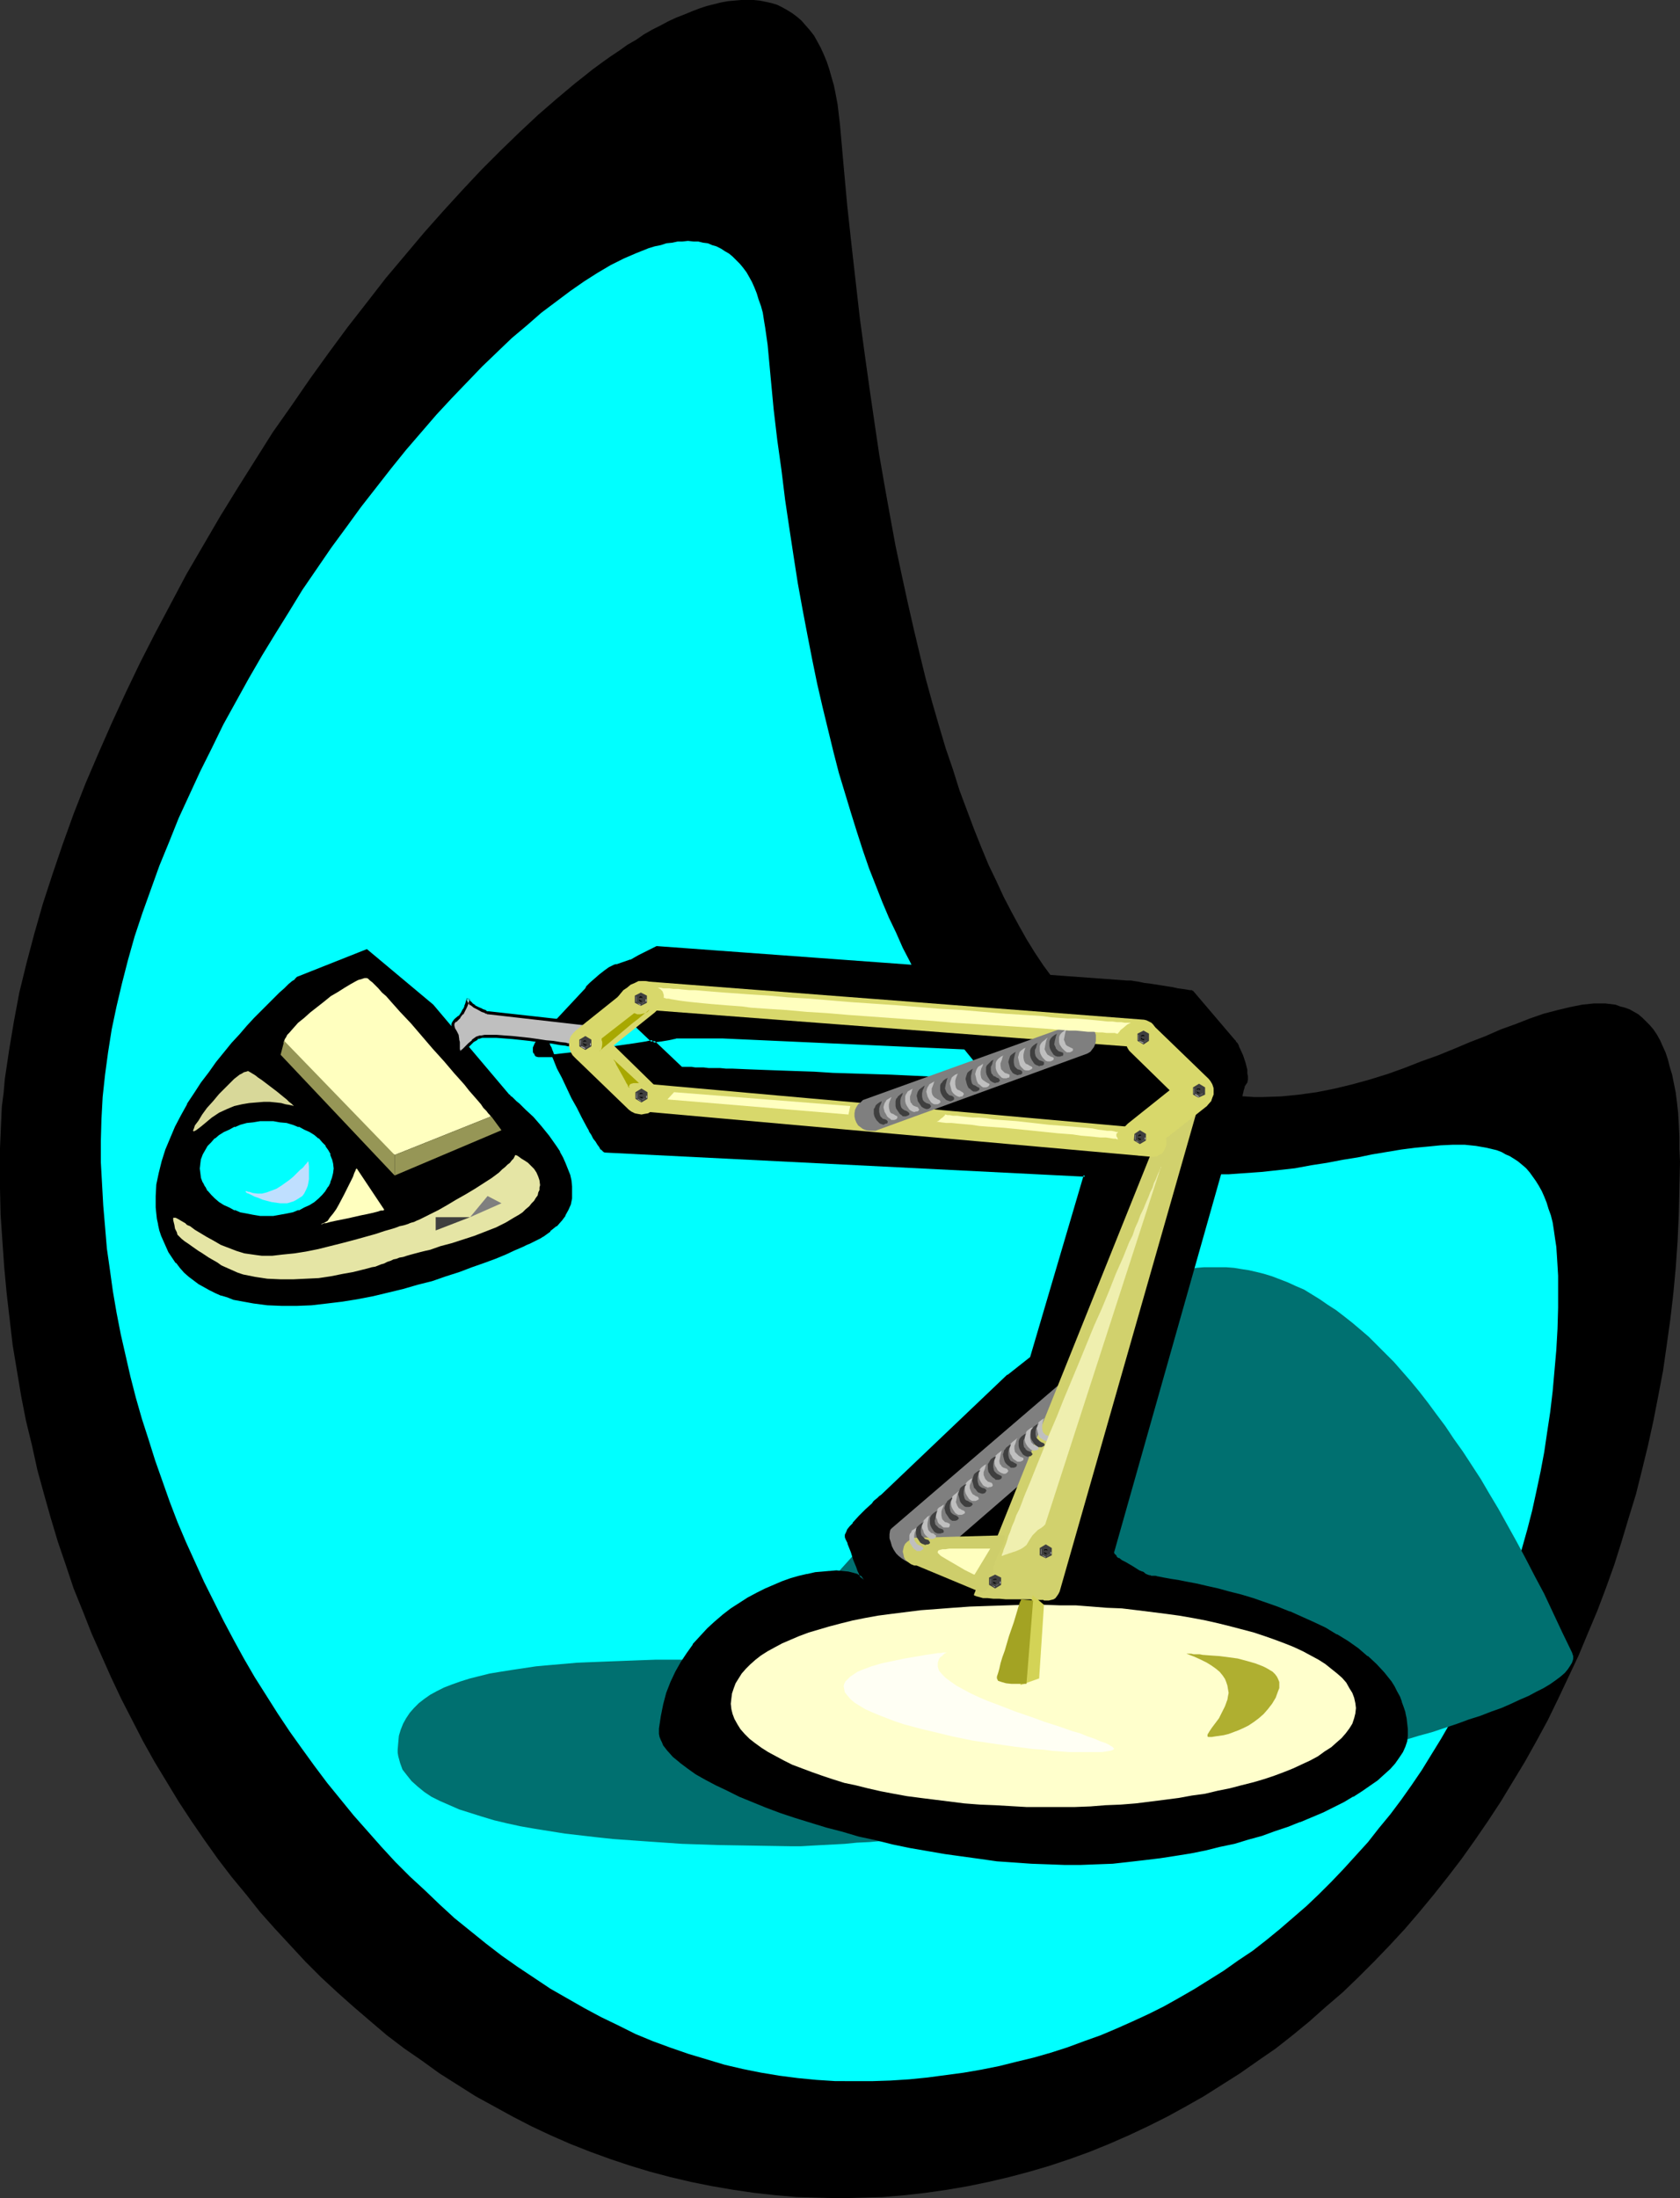
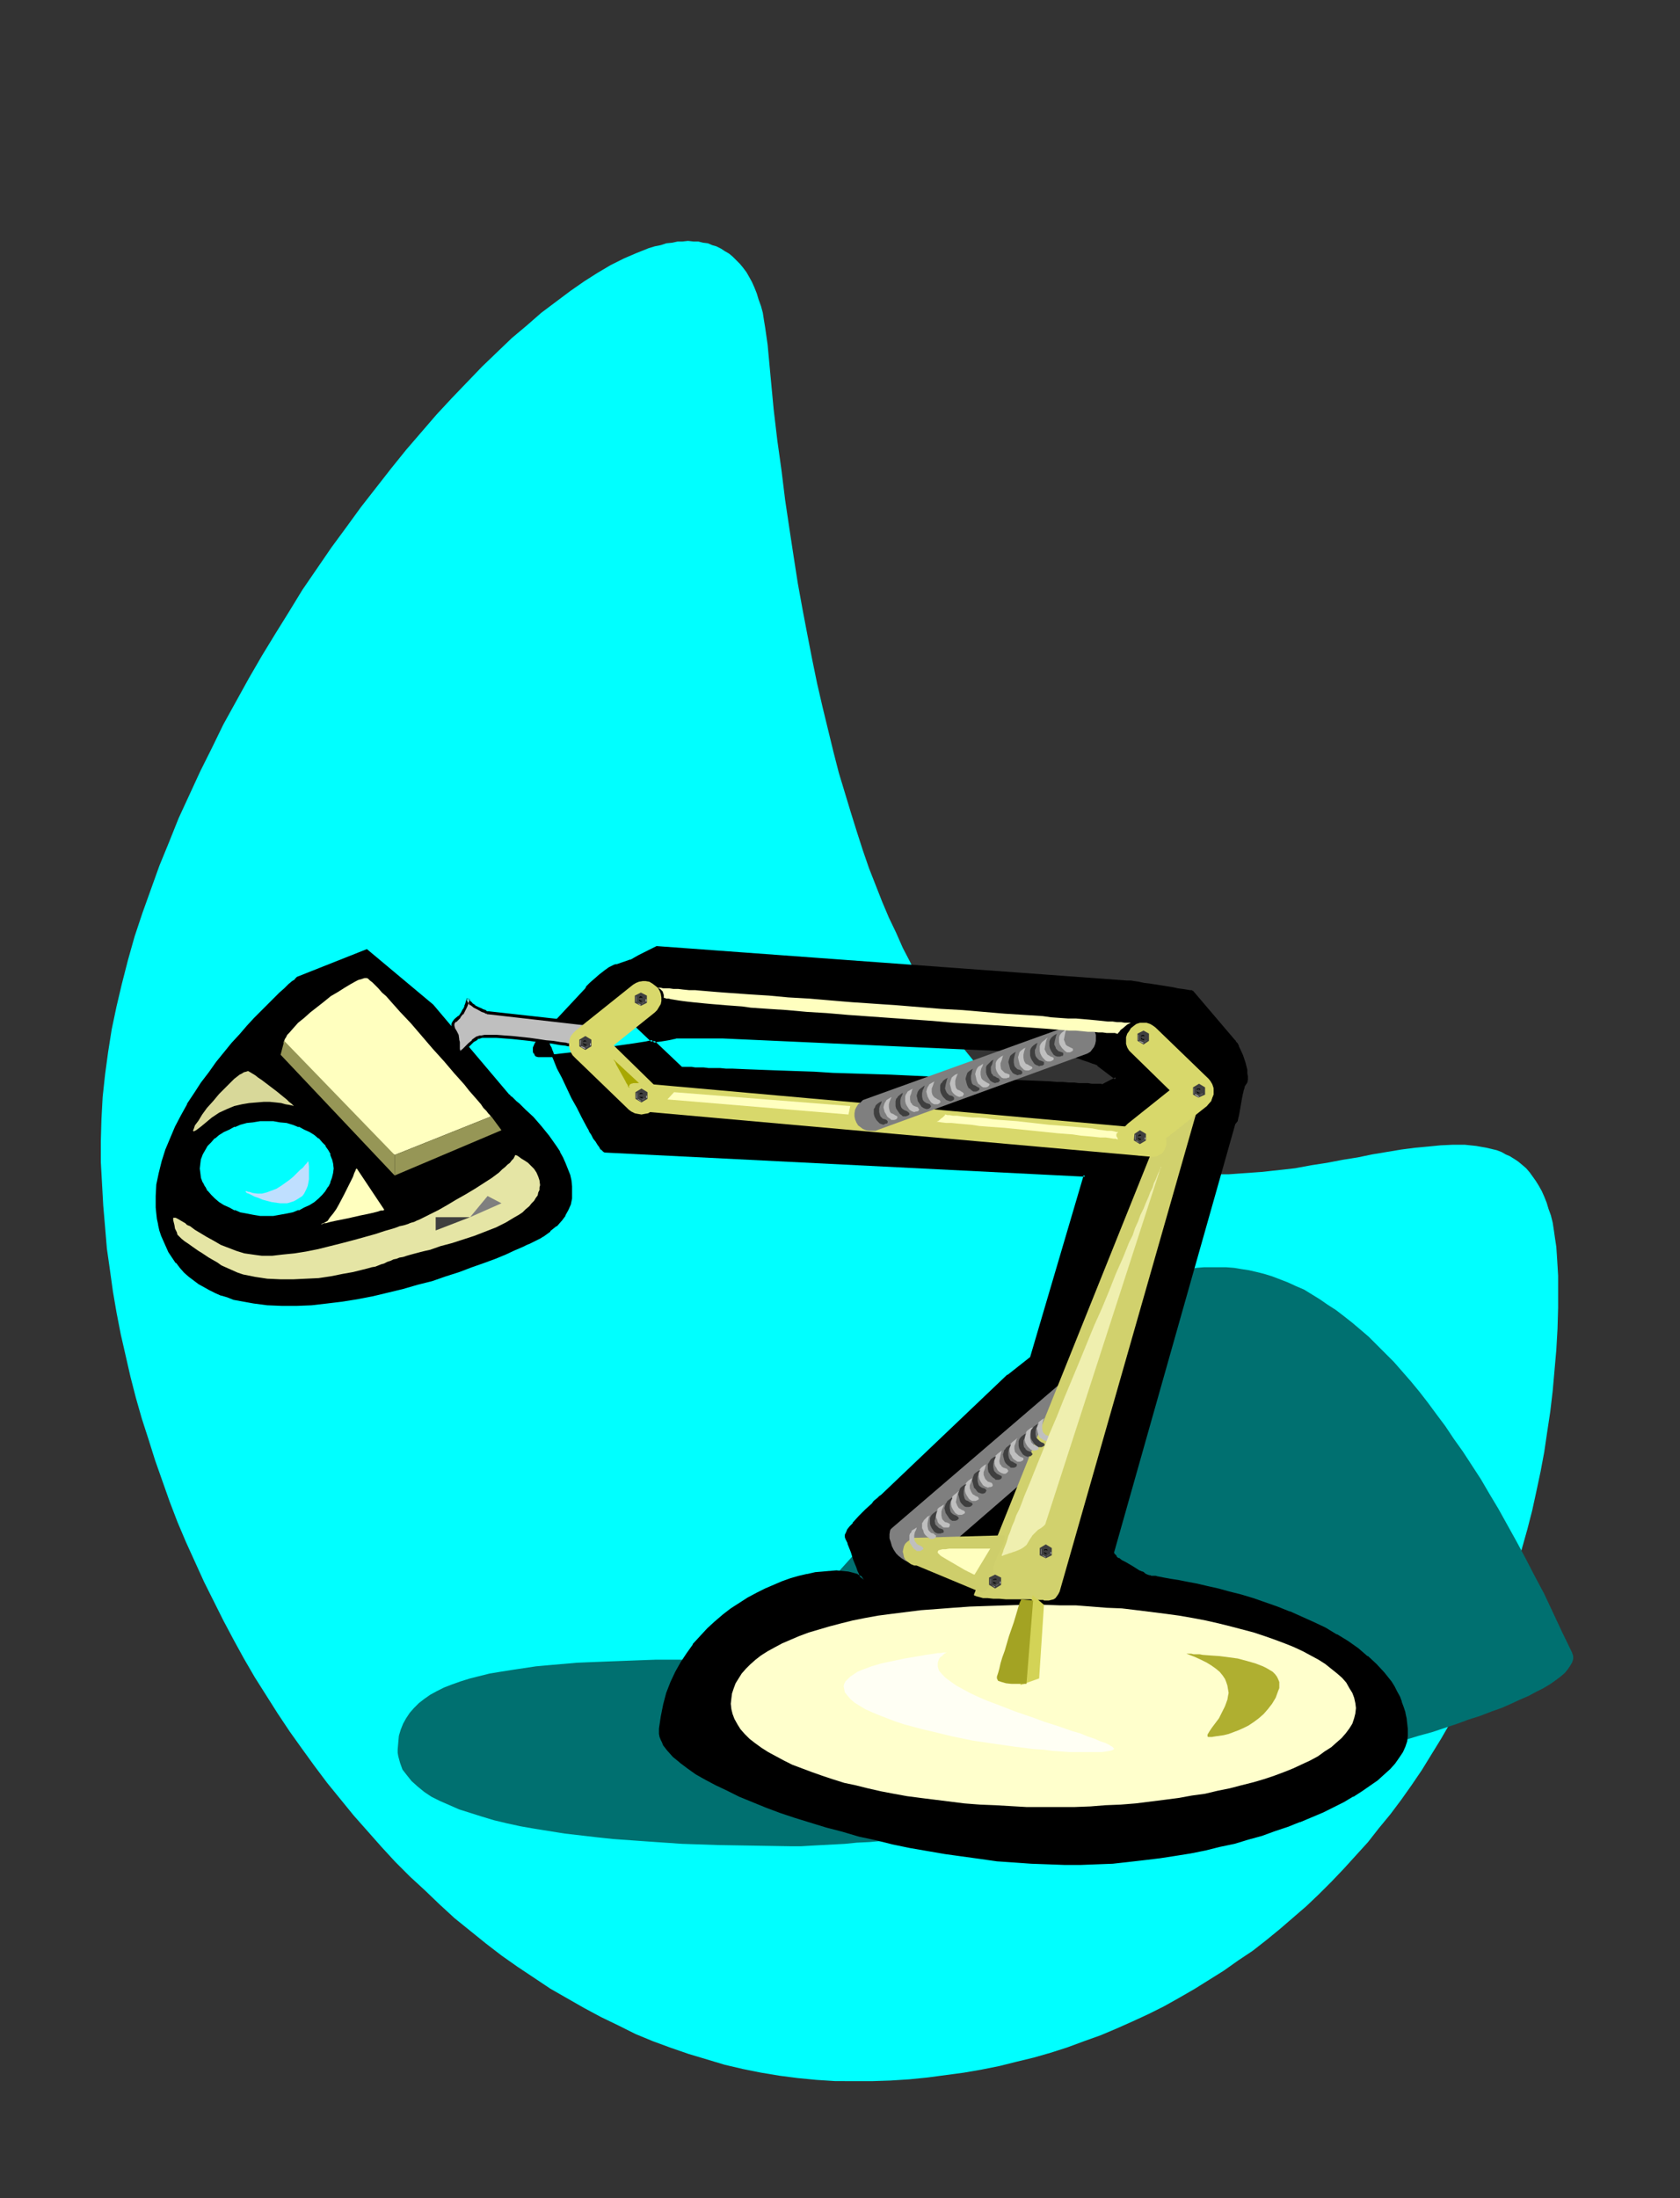
<svg xmlns="http://www.w3.org/2000/svg" xmlns:ns1="http://sodipodi.sourceforge.net/DTD/sodipodi-0.dtd" xmlns:ns2="http://www.inkscape.org/namespaces/inkscape" version="1.0" width="119.035mm" height="155.668mm" id="svg135" ns1:docname="Magnifier Lamp.wmf">
  <rect width="100%" height="100%" fill="#333333" stroke="none" />
  <ns1:namedview id="namedview135" pagecolor="#ffffff" bordercolor="#000000" borderopacity="0.25" ns2:showpageshadow="2" ns2:pageopacity="0.0" ns2:pagecheckerboard="0" ns2:deskcolor="#d1d1d1" ns2:document-units="mm" />
  <defs id="defs1">
    <pattern id="WMFhbasepattern" patternUnits="userSpaceOnUse" width="6" height="6" x="0" y="0" />
  </defs>
-   <path style="fill:#000000;fill-opacity:1;fill-rule:evenodd;stroke:none" d="m 224.949,588.353 5.818,-0.162 5.656,-0.162 5.818,-0.485 5.656,-0.646 5.656,-0.808 5.656,-0.97 5.494,-1.131 5.494,-1.293 5.494,-1.454 5.494,-1.616 5.333,-1.778 5.333,-1.939 5.171,-2.101 5.171,-2.262 5.171,-2.424 5.171,-2.585 5.01,-2.747 4.848,-2.747 4.848,-3.07 4.848,-3.07 4.848,-3.393 4.686,-3.232 4.525,-3.555 4.525,-3.717 4.363,-3.878 4.525,-3.878 4.202,-4.04 4.202,-4.201 4.202,-4.363 4.04,-4.363 3.878,-4.525 3.878,-4.686 3.717,-4.686 3.717,-4.848 3.555,-5.009 3.555,-5.171 3.394,-5.171 3.232,-5.333 3.232,-5.333 3.07,-5.494 3.07,-5.656 2.747,-5.656 2.747,-5.817 2.747,-5.817 2.424,-5.817 2.586,-6.14 2.262,-5.979 2.262,-6.302 1.939,-6.14 1.939,-6.464 1.939,-6.302 1.616,-6.464 1.616,-6.625 1.454,-6.625 1.293,-6.625 1.293,-6.787 0.97,-6.787 0.97,-6.948 0.808,-6.948 0.646,-6.948 0.485,-6.948 0.323,-7.11 0.162,-7.11 0.162,-7.11 -0.162,-3.555 v -3.232 l -0.162,-3.232 -0.162,-2.909 -0.323,-2.909 -0.323,-2.585 -0.485,-2.424 -0.485,-2.424 -0.646,-2.101 -0.485,-1.939 -0.646,-1.939 -0.808,-1.778 -0.646,-1.454 -0.808,-1.454 -0.97,-1.454 -0.97,-1.131 -0.97,-0.97 -0.97,-0.97 -1.131,-0.97 -1.131,-0.646 -1.131,-0.646 -1.293,-0.485 -1.293,-0.323 -1.293,-0.485 -1.293,-0.162 -1.454,-0.162 h -1.454 -1.616 l -1.454,0.162 -1.616,0.162 -3.232,0.646 -3.394,0.808 -3.717,0.97 -3.717,1.293 -3.717,1.454 -4.04,1.454 -4.04,1.778 -4.202,1.616 -4.202,1.778 -4.363,1.778 -4.525,1.616 -4.525,1.778 -4.525,1.616 -4.686,1.454 -4.686,1.293 -4.686,1.131 -4.848,0.97 -4.686,0.646 -4.848,0.485 -4.848,0.162 h -2.424 l -2.424,-0.162 -2.586,-0.162 -2.424,-0.323 -2.424,-0.323 -2.262,-0.485 -2.424,-0.646 -2.424,-0.808 -2.424,-0.808 -2.424,-0.97 -2.424,-0.97 -2.424,-1.293 -2.262,-1.293 -2.424,-1.454 -2.262,-1.454 -2.424,-1.778 -2.262,-1.939 -2.424,-1.939 -2.262,-2.101 -2.262,-2.424 -2.262,-2.424 -2.262,-2.585 -2.262,-2.747 -2.101,-3.07 -2.262,-3.07 -2.262,-3.393 -2.101,-3.393 -2.101,-3.717 -2.101,-3.878 -2.101,-4.04 -1.939,-4.201 -2.101,-4.363 -1.939,-4.686 -1.939,-4.848 -1.939,-5.171 -1.939,-5.171 -1.778,-5.656 -1.939,-5.656 -1.778,-5.979 -1.778,-6.14 -1.778,-6.464 -1.616,-6.625 -1.616,-6.787 -1.616,-7.11 -1.616,-7.433 -1.616,-7.595 -1.454,-7.918 -1.454,-8.08 -1.454,-8.403 -1.293,-8.726 -1.293,-8.888 -1.293,-9.211 -1.293,-9.534 -1.131,-9.857 -1.131,-10.019 -1.131,-10.342 -0.97,-10.665 -0.97,-10.988 -0.323,-2.747 -0.323,-2.747 -0.485,-2.585 -0.485,-2.424 -0.646,-2.262 -0.646,-2.262 -0.646,-1.939 -0.808,-1.939 -0.808,-1.778 -0.97,-1.778 -0.808,-1.454 L 216.869,8.08 215.738,6.787 214.606,5.494 213.475,4.525 212.182,3.555 210.89,2.747 209.435,1.939 208.142,1.293 206.526,0.808 205.072,0.485 203.456,0.162 201.84,0 h -1.616 -1.778 l -1.778,0.162 -1.778,0.162 -1.778,0.323 -1.939,0.485 -1.939,0.485 -1.939,0.646 -2.101,0.808 -1.939,0.808 -2.101,0.808 -2.101,0.97 -2.101,1.131 -2.262,1.131 -2.262,1.293 -2.101,1.454 -2.262,1.293 -2.262,1.616 -2.424,1.616 -2.262,1.616 -2.424,1.778 -2.424,1.939 -2.262,1.778 -5.01,4.201 -4.848,4.201 -5.01,4.686 -5.01,4.848 -5.171,5.171 -5.01,5.333 -5.171,5.656 -5.171,5.817 -5.171,6.14 -5.171,6.14 -5.01,6.464 -5.171,6.625 -5.01,6.787 -5.01,6.948 -5.01,7.272 -5.01,7.11 -4.686,7.433 -4.686,7.433 -4.686,7.595 -4.525,7.756 -4.525,7.756 -4.202,7.918 -4.202,7.918 -4.04,7.918 -3.878,8.08 -3.717,8.08 -3.555,8.08 -3.394,7.918 -3.232,8.241 -2.909,8.08 -2.747,8.08 -2.586,7.918 -2.262,7.918 -2.101,7.918 -1.939,7.918 -1.454,7.756 -1.293,7.756 -1.131,7.595 -0.323,3.717 -0.485,3.717 -0.162,3.717 -0.162,3.717 L 0,307.346 v 3.555 7.11 l 0.162,7.11 0.485,7.11 0.485,6.948 0.646,6.948 0.808,6.948 0.808,6.948 1.131,6.787 1.131,6.787 1.293,6.625 1.616,6.625 1.454,6.625 1.778,6.464 1.778,6.302 1.939,6.464 2.101,6.14 2.101,6.302 2.424,5.979 2.424,6.14 2.586,5.817 2.586,5.817 2.747,5.817 2.909,5.656 2.909,5.656 3.07,5.494 3.232,5.333 3.232,5.333 3.394,5.171 3.555,5.171 3.555,5.009 3.717,4.848 3.878,4.686 3.717,4.686 4.04,4.525 4.04,4.363 4.04,4.363 4.202,4.201 4.363,4.04 4.363,3.878 4.525,3.878 4.363,3.717 4.686,3.555 4.686,3.232 4.686,3.393 4.848,3.07 4.848,3.07 5.01,2.747 5.01,2.747 5.01,2.585 5.171,2.424 5.171,2.262 5.333,2.101 5.333,1.939 5.333,1.778 5.333,1.616 5.494,1.454 5.494,1.293 5.656,1.131 5.656,0.97 5.494,0.808 5.818,0.646 5.656,0.485 5.818,0.162 z" id="path1" />
  <path style="fill:#00ffff;fill-opacity:1;fill-rule:evenodd;stroke:none" d="m 228.666,557.005 h 5.01 l 4.848,-0.162 5.01,-0.323 4.848,-0.485 4.848,-0.646 4.848,-0.646 4.686,-0.808 4.848,-0.97 4.525,-1.131 4.686,-1.131 4.525,-1.293 4.525,-1.454 4.363,-1.616 4.525,-1.616 4.202,-1.778 4.363,-1.939 4.202,-1.939 4.202,-2.101 4.04,-2.262 4.202,-2.424 3.878,-2.424 3.878,-2.424 3.878,-2.747 3.878,-2.585 3.717,-2.909 3.555,-2.909 3.555,-3.07 3.555,-3.07 3.394,-3.232 3.394,-3.393 3.232,-3.393 3.232,-3.555 3.232,-3.555 2.909,-3.717 3.07,-3.717 2.909,-3.878 2.747,-3.878 2.747,-4.04 2.586,-4.201 2.586,-4.201 2.424,-4.201 2.262,-4.363 2.262,-4.363 2.262,-4.525 2.101,-4.525 1.939,-4.686 1.939,-4.686 1.778,-4.848 1.616,-4.848 1.616,-4.848 1.454,-5.009 1.454,-5.171 1.293,-5.009 1.131,-5.171 1.131,-5.332 0.97,-5.171 0.808,-5.494 0.808,-5.333 0.646,-5.494 0.485,-5.494 0.485,-5.494 0.323,-5.656 0.162,-5.656 v -5.817 -2.747 l -0.162,-2.747 -0.162,-2.585 -0.162,-2.424 -0.323,-2.101 -0.323,-2.262 -0.323,-2.101 -0.485,-1.939 -0.646,-1.778 -0.485,-1.616 -0.646,-1.616 -0.646,-1.454 -0.808,-1.454 -0.808,-1.293 -0.808,-1.131 -0.808,-1.131 -0.97,-1.131 -1.131,-0.97 -0.97,-0.808 -0.97,-0.646 -1.293,-0.808 -1.131,-0.485 -1.131,-0.646 -1.293,-0.485 -2.747,-0.646 -2.747,-0.485 -3.07,-0.323 h -3.07 l -3.394,0.162 -3.232,0.323 -3.555,0.323 -3.717,0.485 -1.939,0.323 -1.939,0.323 -3.878,0.646 -3.878,0.808 -4.04,0.646 -4.202,0.808 -4.202,0.646 -4.363,0.808 -4.363,0.485 -4.363,0.485 -4.525,0.323 -4.525,0.323 h -4.525 l -4.525,-0.162 -4.525,-0.323 -4.686,-0.485 -4.525,-0.808 -4.686,-1.131 -4.525,-1.454 -2.262,-0.808 -2.262,-0.97 -2.262,-0.97 -2.262,-1.131 -2.262,-1.131 -2.262,-1.293 -2.262,-1.293 -2.262,-1.616 -2.101,-1.454 -2.262,-1.778 -2.262,-1.778 -2.101,-1.939 -2.262,-1.939 -2.101,-2.101 -2.101,-2.262 -2.101,-2.424 -2.101,-2.585 -2.101,-2.585 -1.939,-2.747 -2.101,-2.909 -1.939,-3.07 -2.101,-3.232 -1.939,-3.393 -1.939,-3.393 -1.778,-3.717 -1.939,-3.717 -1.778,-4.04 -1.939,-4.04 -1.778,-4.201 -1.778,-4.525 -1.778,-4.525 -1.616,-4.686 -1.616,-5.009 -1.616,-5.171 -1.616,-5.333 -1.616,-5.333 -1.454,-5.656 -1.454,-5.979 -1.454,-5.979 -1.454,-6.302 -1.293,-6.302 -1.293,-6.625 -1.293,-6.787 -1.293,-7.11 -1.131,-7.272 -1.131,-7.433 -1.131,-7.595 -0.97,-7.918 -1.131,-8.08 -0.97,-8.241 -0.808,-8.564 -0.808,-8.726 -0.323,-2.262 -0.323,-2.262 -0.323,-1.939 -0.323,-2.101 -0.485,-1.778 -0.646,-1.778 -0.485,-1.616 -0.646,-1.616 -0.646,-1.454 -0.808,-1.454 -0.646,-1.131 -0.97,-1.293 -0.808,-0.97 -0.97,-0.97 -0.97,-0.97 -0.97,-0.808 -1.131,-0.646 -0.97,-0.646 -1.293,-0.646 -1.131,-0.323 -1.131,-0.485 -1.293,-0.162 -1.293,-0.323 h -1.293 l -1.454,-0.162 -1.454,0.162 h -1.293 l -1.454,0.323 -1.616,0.162 -1.454,0.485 -1.616,0.323 -1.616,0.485 -3.232,1.293 -3.394,1.454 -3.555,1.778 -3.555,2.101 -3.555,2.262 -3.717,2.585 -3.878,2.909 -3.878,2.909 -3.878,3.393 -4.04,3.393 -3.878,3.717 -4.04,3.878 -4.04,4.201 -4.04,4.201 -4.202,4.525 -4.04,4.686 -4.04,4.686 -4.04,5.009 -4.04,5.171 -4.04,5.171 -3.878,5.333 -4.04,5.494 -3.878,5.656 -3.878,5.656 -3.555,5.817 -3.717,5.979 -3.555,5.817 -3.555,6.14 -3.394,6.14 -3.394,6.14 -3.07,6.302 -3.07,6.14 -2.909,6.302 -2.909,6.302 -2.586,6.464 -2.586,6.302 -2.262,6.302 -2.262,6.302 -2.101,6.302 -1.778,6.302 -1.616,6.302 -1.454,6.14 -1.293,6.14 -0.97,6.14 -0.808,5.979 -0.646,5.979 -0.323,5.979 -0.162,5.817 v 5.656 l 0.323,5.817 0.323,5.817 0.485,5.656 0.485,5.817 0.808,5.656 0.808,5.817 0.97,5.656 1.131,5.817 1.293,5.656 1.293,5.656 1.454,5.656 1.616,5.656 1.778,5.494 1.778,5.656 1.939,5.494 1.939,5.494 2.101,5.494 2.262,5.333 2.424,5.332 2.424,5.333 2.586,5.171 2.586,5.171 2.747,5.171 2.747,5.009 2.909,5.009 3.07,4.848 3.07,4.848 3.232,4.848 3.232,4.525 3.394,4.686 3.394,4.525 3.555,4.363 3.555,4.363 3.717,4.201 3.717,4.201 3.717,4.04 3.878,3.878 4.04,3.717 3.878,3.717 4.04,3.717 4.202,3.393 4.202,3.393 4.202,3.232 4.363,3.07 4.363,2.909 4.363,2.909 4.525,2.585 4.525,2.585 4.525,2.424 4.686,2.262 4.525,2.262 4.686,1.939 4.848,1.778 4.686,1.616 4.848,1.454 4.848,1.454 4.848,1.131 4.848,0.97 4.848,0.808 5.01,0.646 5.01,0.485 5.01,0.323 z" id="path2" />
  <path style="fill:#007070;fill-opacity:1;fill-rule:evenodd;stroke:none" d="m 212.021,494.146 h 2.424 l 2.747,-0.162 2.909,-0.162 3.07,-0.162 3.07,-0.162 3.232,-0.323 3.394,-0.162 3.555,-0.323 3.717,-0.485 3.717,-0.323 3.717,-0.485 4.04,-0.485 4.04,-0.485 4.04,-0.646 8.403,-1.131 8.565,-1.454 8.888,-1.454 8.888,-1.616 9.05,-1.616 9.05,-1.616 9.05,-1.939 9.05,-1.939 8.726,-1.939 8.726,-2.101 8.403,-1.939 8.242,-2.101 3.878,-1.131 3.878,-1.131 3.717,-0.97 3.717,-1.131 3.555,-0.97 3.394,-1.131 3.394,-1.131 3.07,-1.131 3.07,-0.97 2.909,-1.131 2.747,-0.97 2.586,-1.131 2.424,-1.131 2.262,-0.97 2.101,-1.131 1.939,-0.97 1.616,-0.97 1.616,-1.131 1.293,-0.97 1.131,-0.97 0.808,-0.97 0.646,-0.97 0.485,-0.808 0.323,-0.97 v -0.808 l -0.323,-0.97 -2.586,-5.333 -2.424,-5.171 -2.424,-5.171 -2.586,-4.848 -2.424,-4.686 -2.424,-4.525 -2.424,-4.363 -2.424,-4.363 -2.424,-4.04 -2.262,-3.878 -2.424,-3.717 -2.424,-3.717 -2.424,-3.393 -2.262,-3.393 -2.424,-3.232 -2.262,-3.07 -2.262,-2.909 -2.262,-2.747 -2.262,-2.585 -2.262,-2.585 -2.262,-2.262 -2.262,-2.262 -2.262,-2.262 -2.262,-1.939 -2.101,-1.778 -2.262,-1.778 -2.101,-1.616 -2.262,-1.454 -2.101,-1.454 -2.101,-1.293 -2.101,-1.293 -2.262,-0.97 -2.101,-0.97 -2.101,-0.808 -2.101,-0.808 -2.101,-0.646 -1.939,-0.485 -2.101,-0.485 -2.101,-0.323 -1.939,-0.323 -2.101,-0.162 h -1.939 -2.101 -1.939 l -1.939,0.162 -1.939,0.323 -3.878,0.808 -3.878,0.97 -3.878,1.293 -3.717,1.616 -3.717,1.778 -3.717,2.101 -3.555,2.424 -3.717,2.424 -3.555,2.747 -3.555,2.747 -3.394,3.07 -3.555,3.232 -3.394,3.232 -3.232,3.393 -3.394,3.393 -6.626,7.272 -6.302,7.272 -6.302,7.272 -6.141,7.272 -2.909,3.555 -3.07,3.555 -2.909,3.393 -2.909,3.232 -2.909,3.232 -2.909,3.07 -2.747,2.909 -2.747,2.747 -2.747,2.424 -2.747,2.424 -2.586,2.101 -2.747,1.939 -2.586,1.616 -2.586,1.454 -2.586,0.97 -2.586,0.808 -2.424,0.485 -1.293,0.162 -1.293,0.162 h -4.848 -4.686 -4.686 l -4.525,0.162 -4.202,0.162 -4.363,0.162 -4.04,0.162 -3.878,0.162 -3.717,0.323 -3.717,0.323 -3.555,0.323 -3.232,0.485 -3.232,0.485 -3.07,0.485 -2.909,0.485 -2.586,0.646 -2.586,0.646 -2.586,0.808 -2.262,0.808 -2.101,0.808 -1.939,0.97 -1.778,0.97 -1.616,1.131 -1.454,1.131 -1.293,1.293 -1.131,1.293 -0.97,1.454 -0.808,1.454 -0.646,1.616 -0.485,1.616 -0.162,1.778 -0.162,1.939 v 0.808 l 0.162,0.97 0.485,1.778 0.646,1.778 1.131,1.454 1.293,1.616 1.616,1.454 1.778,1.454 1.939,1.293 2.262,1.131 2.586,1.131 2.586,1.131 3.07,0.97 3.07,0.97 3.232,0.97 3.394,0.808 3.717,0.808 3.717,0.646 4.04,0.646 4.04,0.646 4.202,0.485 4.202,0.485 4.525,0.485 4.525,0.323 4.525,0.323 4.686,0.323 4.686,0.323 9.696,0.323 9.696,0.162 z" id="path3" />
  <path style="fill:#000000;fill-opacity:1;fill-rule:evenodd;stroke:none" d="m 307.204,421.914 h 0.162 v 0 0 l -0.323,-0.162 -0.646,-0.323 -0.646,-0.485 -0.808,-0.323 -1.939,-1.131 -1.778,-1.131 -0.97,-0.485 -0.808,-0.646 -0.646,-0.485 -0.485,-0.485 -0.323,-0.485 v -0.323 l 32.32,-114.73 0.323,-0.162 0.162,-0.323 0.162,-0.323 0.162,-0.646 0.162,-0.808 0.162,-0.808 0.646,-3.555 0.323,-1.616 0.323,-0.646 v -0.646 l 0.162,-0.485 0.162,-0.162 0.323,-0.485 0.162,-0.485 0.162,-0.646 v -0.808 -0.808 l -0.162,-0.97 -0.485,-1.778 -0.485,-1.939 -0.808,-1.778 -0.323,-0.646 -0.323,-0.646 -0.485,-0.646 -0.323,-0.323 -10.989,-13.089 h -0.162 -0.162 l -0.485,-0.162 -0.808,-0.162 -1.131,-0.162 -1.131,-0.162 -1.454,-0.162 -3.07,-0.646 -3.232,-0.485 -1.454,-0.162 -1.293,-0.162 -1.131,-0.162 -0.97,-0.162 -0.808,-0.162 h -0.162 -0.162 l -125.726,-9.211 h -0.162 l -0.162,0.162 -0.485,0.162 -0.323,0.323 -1.131,0.485 -1.293,0.646 -1.293,0.646 -1.131,0.646 -0.323,0.323 -0.323,0.162 h -0.323 l -0.162,0.162 -3.717,1.131 -0.323,0.162 h -0.323 l -0.646,0.323 -0.485,0.323 -1.293,0.808 -1.293,1.131 -1.454,1.131 -1.131,1.131 -0.646,0.485 -0.323,0.485 -0.323,0.485 -0.323,0.323 -9.211,9.857 -0.808,0.808 -0.97,0.808 -0.808,0.808 -0.646,1.131 -0.646,0.97 -0.323,0.97 -0.162,0.485 0.162,0.323 0.162,0.485 0.162,0.485 0.323,0.162 h 0.323 l 0.646,0.162 h 0.808 0.97 1.131 l 1.131,-0.162 1.293,-0.162 h 1.454 l 1.454,-0.162 3.232,-0.485 3.394,-0.485 3.394,-0.485 3.394,-0.646 3.394,-0.485 3.07,-0.485 1.454,-0.323 1.454,-0.162 1.131,-0.162 1.131,-0.162 0.97,-0.323 0.808,-0.162 h 0.646 l 0.485,-0.162 h 0.323 0.162 5.979 2.262 3.232 0.323 0.162 l 92.759,4.04 v 0.162 l 0.323,0.162 0.485,0.162 0.485,0.323 1.131,0.485 1.454,0.485 1.454,0.485 1.293,0.485 0.485,0.162 0.485,0.162 0.323,0.162 0.162,0.162 4.686,3.555 -3.717,1.939 h -0.162 -0.323 -0.323 l -0.646,-0.162 h -0.646 -0.808 -0.97 l -1.131,-0.162 h -1.293 -1.293 l -1.454,-0.162 h -1.616 l -1.616,-0.162 h -1.778 l -1.939,-0.162 h -1.939 l -4.04,-0.323 -4.363,-0.162 -4.686,-0.162 -5.01,-0.162 -5.01,-0.162 -5.171,-0.162 -10.342,-0.485 -10.504,-0.485 -5.171,-0.162 -5.01,-0.162 -4.848,-0.162 -4.686,-0.323 -4.363,-0.162 -4.202,-0.162 h -1.939 -1.778 l -1.778,-0.162 h -1.616 l -1.616,-0.162 h -1.454 -1.293 l -1.131,-0.162 h -1.131 -0.97 -0.808 -0.808 l -0.485,-0.162 h -0.646 l -15.999,-15.028 h -0.323 -0.323 -0.323 l -0.485,0.162 -1.131,0.162 -1.454,0.323 -1.454,0.485 -1.616,0.485 -3.555,0.97 -3.555,1.293 -1.454,0.485 -1.454,0.646 -1.131,0.646 -0.97,0.485 -0.323,0.162 -0.162,0.323 -0.162,0.162 -0.162,0.162 v 0.323 l 0.162,0.485 0.162,0.485 0.162,0.646 0.323,0.808 0.485,0.808 0.323,0.97 0.485,1.131 0.97,2.424 1.293,2.424 1.293,2.747 1.293,2.747 1.454,2.585 1.293,2.585 1.293,2.424 0.646,1.131 0.646,1.131 0.646,0.97 0.485,0.808 0.485,0.808 0.485,0.646 0.323,0.485 0.485,0.485 0.162,0.162 0.323,0.162 128.473,6.464 -14.383,48.639 -6.141,5.009 -33.936,31.995 -0.323,0.485 -0.646,0.485 -0.646,0.646 -0.323,0.323 -0.485,0.485 -1.616,1.616 -1.939,1.778 -1.616,1.778 -0.646,0.97 -0.646,0.646 -0.323,0.808 -0.323,0.646 v 0.485 l 0.162,0.323 0.162,0.323 0.162,0.323 0.323,0.646 0.162,0.646 0.323,0.808 0.323,0.97 0.646,1.939 0.808,1.939 0.323,0.97 0.323,0.646 0.323,0.808 0.323,0.485 0.323,0.485 0.162,0.162 -0.808,-0.646 -0.97,-0.485 -1.131,-0.485 -1.454,-0.323 -1.454,-0.162 h -1.616 -1.778 l -1.939,0.162 -1.939,0.323 -2.101,0.323 -2.101,0.485 -2.262,0.808 -2.262,0.646 -2.262,0.97 -2.262,0.97 -2.262,1.131 -2.424,1.293 -2.262,1.454 -2.262,1.454 -2.101,1.616 -2.101,1.778 -1.939,1.939 -1.939,2.101 -1.939,2.101 -1.616,2.262 -1.616,2.424 -1.454,2.585 -1.293,2.747 -0.97,2.909 -0.97,2.909 -0.646,3.232 -0.485,3.232 v 0.646 l 0.162,0.808 0.162,0.646 0.162,0.808 0.323,0.646 0.323,0.808 1.131,1.454 1.454,1.454 1.778,1.616 1.939,1.454 2.262,1.616 2.586,1.454 2.747,1.454 3.07,1.454 3.232,1.616 3.555,1.293 3.555,1.616 3.878,1.293 3.878,1.454 4.04,1.293 4.202,1.293 4.363,1.131 4.525,1.131 4.525,1.131 4.525,0.97 4.525,0.97 4.686,0.97 4.686,0.646 4.686,0.808 4.686,0.646 4.525,0.485 4.686,0.485 4.525,0.323 4.525,0.162 4.363,0.162 h 4.363 l 4.202,-0.162 4.363,-0.323 4.202,-0.323 4.202,-0.485 4.202,-0.485 4.202,-0.646 4.04,-0.808 3.878,-0.808 4.04,-0.808 3.717,-0.97 3.717,-0.97 3.717,-1.131 3.394,-1.131 3.394,-1.131 3.394,-1.293 3.07,-1.293 2.909,-1.293 2.909,-1.454 2.747,-1.293 2.424,-1.454 2.424,-1.454 2.101,-1.454 1.939,-1.454 1.778,-1.454 1.616,-1.454 1.293,-1.616 1.131,-1.454 0.97,-1.454 0.646,-1.454 0.323,-1.454 0.162,-1.293 v -1.616 -1.616 l -0.323,-1.454 -0.162,-1.454 -0.485,-1.454 -0.485,-1.454 -0.646,-1.293 -0.646,-1.454 -0.646,-1.293 -0.808,-1.131 -1.939,-2.424 -1.939,-2.262 -2.424,-2.262 -2.586,-1.939 -2.747,-1.939 -2.909,-1.778 -2.909,-1.778 -3.07,-1.454 -3.232,-1.454 -3.394,-1.454 -3.232,-1.131 -3.232,-1.293 -3.232,-0.97 -3.232,-0.97 -3.07,-0.808 -3.07,-0.808 -2.909,-0.808 -2.747,-0.485 -2.586,-0.646 -2.262,-0.485 -2.101,-0.323 -1.939,-0.323 -1.454,-0.323 h -0.646 l -0.646,-0.162 h -0.485 -0.485 l -0.162,-0.162 h -0.323 z" id="path4" />
  <path style="fill:#000000;fill-opacity:1;fill-rule:evenodd;stroke:none" d="m 305.588,421.591 1.616,0.808 h 0.808 l -0.323,-0.808 -1.131,-0.485 h 0.162 l -0.646,-0.485 h -0.162 l -0.808,-0.323 -1.778,-1.131 v 0 l -1.939,-1.131 -0.97,-0.485 -0.808,-0.646 v 0.162 l -0.646,-0.485 h 0.162 l -0.485,-0.646 v 0.162 l -0.323,-0.485 0.162,0.162 -0.162,-0.323 v 0.162 l 32.482,-114.73 -0.323,0.162 0.323,-0.162 0.646,-0.808 0.162,-0.808 0.162,-0.646 v 0 l 0.162,-0.808 0.646,-3.717 0.323,-1.616 v 0.162 l 0.162,-0.808 v 0 l 0.162,-0.485 v 0 l 0.162,-0.485 -0.162,0.162 0.162,-0.323 0.323,-0.485 0.323,-0.485 0.162,-0.808 v -0.808 l -0.162,-0.808 v 0 -0.97 0 l -0.485,-1.939 -0.646,-1.939 v 0 l -0.808,-1.778 -0.323,-0.646 v -0.162 l -0.323,-0.646 -0.485,-0.485 v -0.162 l -0.323,-0.323 -11.15,-13.089 h -0.323 0.162 l -0.162,-0.162 h -0.485 v 0 l -0.97,-0.162 -0.97,-0.162 -1.293,-0.162 -1.454,-0.323 -3.07,-0.485 -3.07,-0.485 -1.454,-0.162 -1.454,-0.323 -1.131,-0.162 -0.97,-0.162 h -0.646 v 0 h -0.323 -0.162 v 0 l -125.887,-9.211 -2.262,1.131 -1.293,0.646 -1.293,0.646 v 0 l -1.131,0.646 v 0 l -1.131,0.646 0.162,-0.162 -3.717,1.293 v 0 h -0.323 v 0 l -0.485,0.162 v 0 l -0.646,0.323 v 0 l -0.646,0.323 -1.131,0.808 v 0 l -1.454,1.131 -1.293,1.131 v 0 l -1.293,1.131 -0.485,0.485 -0.485,0.485 v 0.162 l -0.323,0.485 -0.323,0.323 v 0 l -9.211,9.857 -0.808,0.646 -0.808,0.808 -0.97,0.97 v 0 l -0.646,0.97 -0.646,0.97 -0.485,1.131 v 0.646 0.485 l 0.162,0.485 h 0.162 l 0.162,0.485 0.323,0.323 0.646,0.162 v 0 h 0.646 0.808 0.97 1.131 v 0 l 1.131,-0.162 h 1.454 l 1.293,-0.162 1.454,-0.162 3.232,-0.323 3.394,-0.646 3.555,-0.485 3.394,-0.485 3.232,-0.485 3.232,-0.485 1.454,-0.323 1.293,-0.323 1.293,-0.162 0.97,-0.162 0.97,-0.162 0.808,-0.162 0.646,-0.162 h 0.162 l 0.485,-0.162 v 0 h 0.162 v 0 h 6.141 2.262 3.232 0.323 v 0 h 0.162 l 92.759,4.201 -0.323,-0.323 0.162,0.323 0.323,0.162 v 0 l 0.485,0.162 0.485,0.323 1.131,0.485 h 0.162 l 1.293,0.485 1.454,0.485 1.293,0.485 0.646,0.162 h -0.162 l 0.485,0.162 0.323,0.162 h -0.162 l 0.162,0.162 4.686,3.555 0.162,-0.646 -3.717,1.939 h 0.162 -0.162 v 0 l -0.162,-0.162 h -0.485 v 0 h -0.485 -0.808 -0.808 l -0.97,-0.162 h -1.131 -1.293 l -1.293,-0.162 v 0 h -1.454 v 0 l -1.616,-0.162 h -1.616 l -1.778,-0.162 -3.878,-0.162 -4.04,-0.162 -4.363,-0.162 -4.686,-0.162 -10.019,-0.485 -5.171,-0.162 -10.342,-0.485 -10.504,-0.323 -5.171,-0.162 -5.01,-0.323 -4.848,-0.162 -4.686,-0.162 -4.363,-0.162 -4.202,-0.162 -3.717,-0.162 h -1.778 l -1.616,-0.162 h -1.616 -1.454 l -1.293,-0.162 h -1.131 -1.131 l -0.97,-0.162 v 0 h -0.808 -0.808 0.162 -0.646 -0.646 0.162 l -15.999,-15.19 h -0.485 -0.323 l -0.323,0.162 h -0.485 l -1.293,0.323 v 0 l -1.293,0.323 -1.616,0.323 -1.616,0.485 -3.555,1.131 -3.394,1.131 -1.616,0.646 v 0 l -1.454,0.646 -1.131,0.646 -0.97,0.485 v 0 l -0.323,0.323 0.485,0.485 v 0 l 0.323,-0.162 h -0.162 l 0.97,-0.485 1.131,-0.646 1.454,-0.646 v 0.162 l 1.454,-0.646 3.555,-1.131 3.394,-1.131 1.778,-0.485 1.454,-0.323 1.293,-0.485 v 0 l 1.131,-0.162 h 0.485 l 0.485,-0.162 h 0.323 -0.162 0.323 l -0.323,-0.162 16.16,15.351 h 0.808 v 0 h 0.485 v 0 h 0.808 -0.162 0.808 0.162 l 0.97,0.162 h 1.131 1.131 1.293 l 1.454,0.162 h 1.616 1.616 l 1.778,0.162 3.717,0.162 4.202,0.162 4.363,0.162 4.686,0.162 4.848,0.162 5.01,0.162 5.171,0.323 10.504,0.323 10.342,0.485 5.171,0.162 10.019,0.485 4.686,0.162 4.363,0.162 4.04,0.162 3.878,0.162 1.778,0.162 h 1.616 1.616 -0.162 l 1.454,0.162 h 0.162 1.293 l 1.293,0.162 h 1.131 0.97 0.808 v 0 l 0.646,0.162 h 0.646 v 0 h 0.323 v 0 l 0.323,0.162 h 0.162 l 4.363,-2.262 -5.171,-4.04 -0.162,-0.162 v 0 l -0.323,-0.162 -0.485,-0.162 v -0.162 l -0.646,-0.162 -1.131,-0.323 -1.454,-0.646 -1.454,-0.485 v 0.162 l -1.131,-0.485 -0.485,-0.323 -0.485,-0.162 h 0.162 l -0.323,-0.162 0.162,0.162 -0.323,-0.323 -92.921,-4.201 h -0.162 v 0 l -0.485,0.162 h 0.162 -3.232 l -2.262,-0.162 h -6.141 l -0.323,0.162 v 0 h -0.646 0.162 l -0.646,0.162 -0.808,0.162 -1.131,0.162 -0.97,0.162 -1.293,0.323 -1.293,0.162 -1.454,0.323 -3.07,0.485 -3.394,0.485 -3.394,0.485 -3.555,0.646 -3.394,0.485 -3.07,0.323 -1.454,0.162 -1.454,0.162 -1.293,0.162 h -1.293 0.162 l -1.131,0.162 h -0.97 v 0 l -0.808,-0.162 h -0.485 v 0 l -0.485,-0.162 0.162,0.162 -0.162,-0.323 v 0.323 l -0.162,-0.485 v 0 l -0.162,-0.323 v 0 -0.485 0.162 -0.485 0 l 0.323,-0.97 v 0.162 l 0.646,-0.97 0.646,-0.97 v 0 l 0.808,-0.808 0.97,-0.97 0.808,-0.646 9.211,-9.857 v 0 l 0.323,-0.485 0.323,-0.323 h -0.162 l 0.485,-0.485 0.646,-0.646 1.131,-1.131 v 0 l 1.293,-1.131 1.293,-0.97 v 0 l 1.293,-0.808 0.646,-0.323 h -0.162 l 0.646,-0.323 -0.162,0.162 0.485,-0.162 v 0 h 0.323 v 0 l 3.717,-1.293 v 0 l 1.131,-0.646 h 0.162 l 0.97,-0.646 v 0 l 1.293,-0.646 1.293,-0.646 2.262,-1.131 h -0.323 l 125.726,9.372 h 0.162 0.162 -0.162 0.323 v 0 h 0.646 l 0.97,0.162 1.293,0.162 1.293,0.162 1.454,0.323 3.232,0.485 2.909,0.485 1.454,0.162 1.293,0.323 1.131,0.162 0.808,0.162 h -0.162 0.646 l 0.162,0.162 h 0.162 l -0.323,-0.162 11.15,12.927 0.323,0.485 -0.162,-0.162 0.485,0.646 0.323,0.646 v 0 l 0.323,0.646 0.808,1.778 h -0.162 l 0.646,1.778 0.485,1.939 v 0 0.808 0 l 0.162,0.808 v 0.808 -0.162 l -0.162,0.646 v 0 l -0.162,0.485 v 0 l -0.323,0.485 -0.162,0.162 -0.162,0.646 v 0 l -0.162,0.485 v 0 l -0.162,0.646 v 0.162 l -0.323,1.616 -0.646,3.555 -0.162,0.808 v -0.162 l -0.162,0.808 -0.162,0.646 v 0 l -0.323,0.646 0.162,-0.162 -0.323,0.323 -32.643,114.891 0.162,0.485 0.323,0.646 0.485,0.485 h 0.162 l 0.485,0.485 v 0.162 l 0.97,0.485 0.808,0.646 1.939,0.97 v 0 l 1.939,1.131 0.808,0.485 v 0 l 0.646,0.323 v 0 l 0.97,0.485 -0.162,-0.162 v 0 l 0.323,-0.485 v 0 h 0.162 -0.162 l -0.162,0.646 z" id="path5" />
  <path style="fill:#000000;fill-opacity:1;fill-rule:evenodd;stroke:none" d="m 146.734,276.967 -0.646,0.485 v 0.323 0.485 0.323 l 0.323,0.646 0.162,0.646 v 0 l 0.323,0.808 v -0.162 l 0.323,0.97 v 0 l 0.485,0.97 0.485,1.131 0.97,2.424 1.293,2.424 1.293,2.747 1.293,2.747 1.454,2.585 1.293,2.585 1.293,2.424 0.646,1.131 v 0.162 l 0.646,0.97 0.485,0.97 0.646,0.808 0.485,0.808 0.485,0.646 0.323,0.646 h 0.162 l 0.323,0.323 0.323,0.323 0.323,0.162 128.635,6.464 -0.323,-0.485 -14.383,48.801 0.162,-0.162 -6.141,4.848 h -0.162 l -33.775,32.157 -0.485,0.323 -0.485,0.485 -0.808,0.646 -0.323,0.323 -0.323,0.485 -1.778,1.616 -1.778,1.778 -1.616,1.778 v 0.162 l -0.808,0.808 v 0 l -0.646,0.808 v 0 l -0.323,0.808 -0.323,0.646 v 0.646 l 0.162,0.485 0.162,0.323 0.162,0.323 0.323,0.646 -0.162,-0.162 0.323,0.808 v 0 l 0.323,0.808 v 0 l 0.323,0.808 0.646,2.101 0.808,1.939 v 0 l 0.323,0.97 0.323,0.646 v 0 l 0.323,0.808 v 0 l 0.323,0.646 v 0 l 0.323,0.323 v 0.162 l 0.162,0.162 0.485,-0.646 -0.808,-0.646 v 0 l -0.97,-0.485 -0.162,-0.162 -1.131,-0.323 -1.293,-0.323 v 0 l -1.616,-0.162 v 0 l -1.616,-0.162 -1.778,0.162 h -0.162 l -1.778,0.162 -1.939,0.162 -2.101,0.485 h -0.162 l -2.101,0.485 -2.262,0.646 -2.262,0.808 v 0 l -2.262,0.97 -2.262,0.97 -2.262,1.131 -2.424,1.293 v 0 l -2.262,1.454 -2.262,1.454 -2.101,1.616 v 0 l -2.262,1.939 -1.939,1.778 -1.939,2.101 -1.939,2.101 v 0.162 l -1.616,2.262 -1.616,2.424 v 0 l -1.454,2.585 -1.293,2.747 v 0 l -1.131,2.909 -0.808,3.07 v 0 l -0.646,3.232 -0.485,3.232 v 0.808 0.646 0 l 0.162,0.808 0.323,0.808 v 0 l 0.323,0.646 0.323,0.808 v 0 l 1.131,1.454 0.162,0.162 1.293,1.454 1.778,1.454 0.162,0.162 1.939,1.454 2.262,1.616 2.586,1.454 v 0 l 2.747,1.454 3.07,1.454 3.232,1.616 3.555,1.454 3.555,1.454 v 0 l 3.878,1.454 3.878,1.293 4.202,1.293 4.202,1.293 4.363,1.131 4.363,1.293 4.525,0.97 4.525,1.131 v 0 l 4.686,0.97 4.686,0.808 4.686,0.808 4.686,0.646 4.686,0.646 4.525,0.646 4.686,0.323 4.525,0.323 v 0 l 4.525,0.162 4.363,0.162 h 4.363 l 4.202,-0.162 4.363,-0.162 v 0 l 4.363,-0.485 4.202,-0.485 4.04,-0.485 4.202,-0.646 4.04,-0.646 4.04,-0.808 3.878,-0.97 v 0 l 3.878,-0.808 3.717,-1.131 3.555,-0.97 3.555,-1.293 3.394,-1.131 3.232,-1.293 h 0.162 l 3.07,-1.293 3.07,-1.293 5.494,-2.747 2.424,-1.454 h 0.162 l 2.262,-1.454 2.101,-1.454 2.101,-1.454 v 0 l 1.778,-1.616 1.616,-1.454 1.293,-1.454 v 0 l 1.131,-1.616 0.97,-1.454 v 0 l 0.646,-1.454 0.485,-1.454 v 0 l 0.162,-1.454 v -1.778 l -0.162,-1.454 -0.162,-1.454 -0.323,-1.454 v -0.162 l -0.485,-1.454 -0.485,-1.293 v -0.162 l -0.485,-1.293 -0.808,-1.454 -0.646,-1.293 v 0 l -0.808,-1.293 -1.939,-2.424 v 0 l -2.101,-2.262 -2.262,-2.101 h -0.162 l -2.424,-2.101 v 0 l -2.747,-1.939 -2.909,-1.778 h -0.162 l -2.909,-1.778 -3.07,-1.454 -3.232,-1.454 -3.232,-1.454 h -0.162 l -3.232,-1.293 -3.232,-1.131 -3.232,-1.131 -3.232,-0.97 -3.232,-0.808 -2.909,-0.808 -2.909,-0.646 -2.747,-0.646 -2.586,-0.485 v 0 l -2.424,-0.485 -2.101,-0.323 -1.778,-0.323 -1.616,-0.323 -0.808,0.646 0.646,0.162 1.616,0.323 1.939,0.162 1.939,0.485 2.424,0.485 v 0 l 2.424,0.485 2.747,0.646 2.909,0.646 3.07,0.808 3.07,0.808 3.232,0.97 3.232,1.131 3.394,1.131 3.232,1.293 -0.162,-0.162 3.394,1.454 3.07,1.454 3.232,1.454 2.909,1.778 v 0 l 2.909,1.778 2.747,1.939 v 0 l 2.586,1.939 h -0.162 l 2.424,2.101 2.101,2.424 -0.162,-0.162 1.778,2.424 0.97,1.293 v 0 l 0.646,1.293 0.646,1.293 0.646,1.293 v 0 l 0.323,1.454 0.485,1.454 V 458.434 l 0.323,1.454 0.162,1.616 0.162,1.454 v 0 1.616 -0.162 l -0.162,1.454 v 0 l -0.485,1.454 0.162,-0.162 -0.646,1.454 v 0 l -0.97,1.454 -1.131,1.454 v 0 l -1.293,1.454 -1.616,1.454 -1.616,1.454 v 0 l -1.939,1.454 -2.262,1.454 -2.262,1.454 v 0 l -2.424,1.454 -5.656,2.747 -2.909,1.293 -3.07,1.293 v -0.162 l -3.232,1.293 -3.394,1.131 -3.555,1.293 -3.555,0.97 -3.717,1.131 -3.878,0.97 v 0 l -3.878,0.808 -4.04,0.808 -4.04,0.646 -4.04,0.646 -4.202,0.485 -4.202,0.485 -4.363,0.485 h 0.162 l -4.363,0.162 -4.202,0.162 h -4.363 l -4.363,-0.162 -4.525,-0.162 v 0 l -4.525,-0.323 -4.525,-0.323 -4.686,-0.646 -4.686,-0.485 -4.686,-0.808 -4.525,-0.808 -4.686,-0.808 -4.686,-0.97 v 0 l -4.525,-1.131 -4.525,-0.97 -4.363,-1.293 -4.363,-1.131 -4.202,-1.293 -4.04,-1.293 -4.04,-1.293 -3.717,-1.454 v 0 l -3.555,-1.454 -3.555,-1.293 -3.232,-1.616 -3.07,-1.454 -2.747,-1.454 h 0.162 l -2.586,-1.616 -2.262,-1.454 -2.101,-1.454 h 0.162 l -1.778,-1.454 -1.454,-1.616 0.162,0.162 -1.131,-1.616 v 0.162 l -0.485,-0.808 -0.323,-0.646 v 0 l -0.162,-0.646 -0.162,-0.808 v 0 -0.646 0 -0.646 0 l 0.323,-3.232 0.808,-3.07 v 0 l 0.808,-2.909 1.131,-2.909 h -0.162 l 1.293,-2.585 1.454,-2.585 v 0 l 1.616,-2.424 1.616,-2.262 v 0 l 1.778,-2.262 1.939,-1.939 2.101,-1.939 2.101,-1.778 v 0 l 2.101,-1.616 2.262,-1.454 2.262,-1.454 h -0.162 l 2.424,-1.293 2.262,-1.131 2.262,-0.97 2.262,-0.97 v 0.162 l 2.262,-0.808 2.262,-0.646 2.101,-0.485 h -0.162 l 2.101,-0.485 2.101,-0.162 1.778,-0.323 v 0 h 1.778 1.616 v 0 l 1.454,0.323 v 0 l 1.293,0.323 1.131,0.323 v 0 l 0.97,0.485 h -0.162 l 0.808,0.646 0.485,-0.646 -0.162,-0.162 0.162,0.162 -0.323,-0.485 v 0 l -0.323,-0.485 h 0.162 l -0.323,-0.808 v 0 l -0.485,-0.646 -0.323,-0.97 v 0 l -0.646,-1.939 -0.646,-1.939 -0.323,-0.97 h -0.162 l -0.323,-0.808 h 0.162 l -0.323,-0.646 v 0 l -0.323,-0.646 -0.162,-0.323 -0.162,-0.323 -0.162,-0.323 0.162,0.162 v -0.485 l -0.162,0.162 0.323,-0.646 0.323,-0.808 v 0.162 l 0.646,-0.808 v 0 l 0.646,-0.97 v 0.162 l 1.616,-1.778 1.778,-1.939 1.778,-1.616 0.485,-0.323 0.323,-0.323 0.646,-0.646 0.646,-0.485 0.323,-0.485 33.936,-31.995 v 0 l 6.141,-5.009 14.544,-49.285 -128.958,-6.625 0.162,0.162 -0.323,-0.162 h 0.162 l -0.323,-0.162 v 0 l -0.323,-0.485 0.162,0.162 -0.485,-0.485 -0.485,-0.808 -0.485,-0.646 -0.485,-0.97 -0.646,-0.97 -0.646,-0.97 v 0 l -0.485,-1.131 -1.454,-2.424 -1.293,-2.585 -1.454,-2.585 -1.293,-2.909 -1.293,-2.585 -1.293,-2.585 -0.97,-2.262 -0.485,-1.131 -0.323,-0.97 v 0.162 l -0.323,-0.97 v 0 l -0.485,-0.808 0.162,0.162 -0.323,-0.808 -0.162,-0.485 v -0.485 0.162 -0.323 0.162 -0.162 l -0.162,0.162 0.485,-0.485 z" id="path6" />
  <path style="fill:#000000;fill-opacity:1;fill-rule:evenodd;stroke:none" d="m 310.113,421.914 -0.646,-0.162 h -0.646 -0.485 l -0.323,-0.162 h -0.323 v 0 h -0.162 -1.939 l 1.616,0.646 h 0.162 v 0 l 0.162,0.162 v 0 h 0.323 l 0.323,0.162 h 0.646 0.485 z" id="path7" />
  <path style="fill:#7f7f7f;fill-opacity:1;fill-rule:evenodd;stroke:none" d="m 240.624,416.42 -0.646,-0.646 -0.646,-0.97 -0.485,-0.97 -0.323,-1.131 -0.323,-0.97 v -1.131 l 0.162,-0.97 0.162,-0.323 0.323,-0.323 44.279,-37.974 0.485,-0.162 0.323,-0.323 0.646,-0.162 h 0.646 l 1.454,0.162 1.616,0.323 1.616,0.485 1.454,0.646 1.131,0.646 0.485,0.323 0.485,0.323 0.485,0.646 0.485,0.808 0.162,0.808 0.162,0.808 v 0.808 l -0.323,0.808 -0.323,0.808 -0.485,0.808 -44.602,38.62 -0.323,0.323 -0.485,0.323 h -0.485 l -0.485,0.162 -1.131,-0.162 -1.293,-0.162 -1.293,-0.485 -1.131,-0.485 -0.97,-0.646 z" id="path8" />
  <path style="fill:#d1d16d;fill-opacity:1;fill-rule:evenodd;stroke:none" d="m 279.57,428.378 -0.162,-0.162 h -0.323 -0.808 -1.131 l -1.293,-0.162 h -1.454 -1.616 -3.394 l -1.778,-0.162 h -1.616 l -1.454,-0.162 h -1.293 l -1.131,-0.323 -0.646,-0.162 -0.323,-0.162 h -0.162 l -0.162,-0.162 v -0.162 l 53.813,-133.959 0.323,-0.485 0.323,-0.646 0.485,-0.485 0.485,-0.323 0.646,-0.323 0.646,-0.162 h 0.646 l 0.646,0.162 0.646,0.162 0.646,0.485 0.323,0.485 0.485,0.485 0.162,0.646 0.162,0.646 v 0.646 0.646 l -37.491,131.212 -0.323,0.646 -0.323,0.485 -0.485,0.646 -0.485,0.323 -0.646,0.162 -0.646,0.162 h -0.646 z" id="path9" />
  <path style="fill:#bfbfbf;fill-opacity:1;fill-rule:evenodd;stroke:none" d="m 272.46,384.91 v 0.162 h -0.162 l -0.162,0.485 -0.162,0.646 -0.323,0.808 v 0.808 l 0.162,0.808 0.323,0.323 0.323,0.323 0.323,0.323 0.485,0.323 0.485,0.162 0.323,0.162 v 0.162 0.323 l -0.162,0.162 -0.323,0.162 -0.323,0.162 h -0.323 -0.485 l -0.485,-0.323 -0.485,-0.323 -0.323,-0.323 -0.323,-0.646 -0.323,-0.485 -0.162,-0.646 v -0.646 -0.646 l 0.162,-0.646 0.323,-0.323 0.323,-0.323 0.646,-0.485 z" id="path10" />
  <path style="fill:#bfbfbf;fill-opacity:1;fill-rule:evenodd;stroke:none" d="m 268.42,388.142 v 0 l -0.162,0.162 -0.162,0.485 -0.162,0.646 -0.162,0.808 -0.162,0.808 0.162,0.808 0.323,0.323 0.162,0.323 0.485,0.323 0.485,0.162 0.485,0.162 0.162,0.323 0.162,0.162 -0.162,0.323 -0.162,0.162 -0.162,0.162 -0.323,0.162 h -0.485 l -0.485,-0.162 -0.323,-0.162 -0.485,-0.323 -0.323,-0.323 -0.323,-0.646 -0.323,-0.485 -0.162,-0.646 v -0.646 -0.808 l 0.162,-0.485 0.323,-0.323 0.323,-0.323 0.646,-0.485 z" id="path11" />
  <path style="fill:#bfbfbf;fill-opacity:1;fill-rule:evenodd;stroke:none" d="m 264.218,391.858 v 0 l -0.162,0.162 -0.162,0.485 -0.162,0.646 -0.323,0.808 v 0.808 l 0.323,0.808 0.162,0.323 0.323,0.323 0.323,0.323 0.485,0.162 0.485,0.162 0.162,0.162 0.162,0.323 v 0.323 l -0.162,0.162 -0.323,0.162 H 265.026 l -0.485,0.162 -0.323,-0.162 -0.485,-0.162 -0.485,-0.323 -0.323,-0.485 -0.323,-0.485 -0.323,-0.646 -0.162,-0.646 v -0.646 -0.646 l 0.162,-0.485 0.323,-0.485 0.323,-0.323 0.646,-0.485 z" id="path12" />
  <path style="fill:#bfbfbf;fill-opacity:1;fill-rule:evenodd;stroke:none" d="m 276.5,382.001 v 0 0.162 l -0.323,0.485 -0.162,0.646 -0.162,0.646 v 0.97 l 0.162,0.646 0.162,0.485 0.323,0.323 0.323,0.323 0.485,0.162 0.485,0.162 0.323,0.323 v 0.162 0.323 l -0.162,0.162 -0.323,0.162 h -0.323 l -0.323,0.162 -0.485,-0.162 -0.485,-0.162 -0.323,-0.323 -0.485,-0.485 -0.323,-0.485 -0.323,-0.646 -0.162,-0.646 v -0.646 -0.646 l 0.323,-0.485 0.162,-0.485 0.323,-0.323 0.646,-0.485 z" id="path13" />
  <path style="fill:#bfbfbf;fill-opacity:1;fill-rule:evenodd;stroke:none" d="m 279.732,379.578 v 0 l -0.162,0.162 -0.162,0.323 -0.162,0.646 -0.162,0.808 v 0.808 l 0.162,0.808 0.162,0.323 0.323,0.323 0.323,0.323 0.646,0.162 0.323,0.323 0.323,0.162 v 0.162 0.323 l -0.162,0.162 -0.162,0.162 -0.485,0.162 h -0.323 l -0.485,-0.162 -0.323,-0.162 -0.485,-0.323 -0.485,-0.323 -0.323,-0.646 -0.162,-0.485 -0.162,-0.646 -0.162,-0.646 0.162,-0.646 0.162,-0.485 0.162,-0.485 0.323,-0.323 0.646,-0.485 z" id="path14" />
  <path style="fill:#3f3f3f;fill-opacity:1;fill-rule:evenodd;stroke:none" d="m 270.682,386.526 v 0.162 0 l -0.162,0.485 -0.323,0.646 -0.162,0.808 v 0.808 l 0.162,0.808 0.162,0.323 0.323,0.485 0.485,0.162 0.485,0.323 0.323,0.162 0.323,0.162 v 0.323 0.162 l -0.162,0.162 -0.162,0.162 -0.485,0.162 h -0.323 -0.485 l -0.323,-0.323 -0.485,-0.323 -0.485,-0.485 -0.323,-0.485 -0.162,-0.485 -0.162,-0.646 -0.162,-0.808 0.162,-0.485 0.162,-0.646 0.323,-0.323 0.162,-0.323 0.808,-0.646 z" id="path15" />
  <path style="fill:#3f3f3f;fill-opacity:1;fill-rule:evenodd;stroke:none" d="m 266.642,389.758 v 0.162 0 l -0.162,0.485 -0.323,0.646 -0.162,0.808 v 0.808 l 0.162,0.808 0.162,0.323 0.323,0.323 0.323,0.323 0.646,0.323 0.323,0.162 0.323,0.162 v 0.162 0.323 l -0.162,0.162 -0.162,0.162 -0.485,0.162 h -0.323 -0.485 l -0.323,-0.323 -0.485,-0.323 -0.485,-0.485 -0.323,-0.485 -0.323,-0.485 -0.162,-0.808 v -0.646 -0.646 l 0.323,-0.485 0.162,-0.323 0.323,-0.485 0.646,-0.485 z" id="path16" />
  <path style="fill:#3f3f3f;fill-opacity:1;fill-rule:evenodd;stroke:none" d="m 274.884,383.617 v 0 l -0.162,0.162 -0.162,0.485 -0.162,0.646 -0.323,0.646 v 0.97 l 0.162,0.808 0.323,0.323 0.162,0.323 0.485,0.323 0.485,0.162 0.485,0.162 0.162,0.323 0.162,0.162 v 0.162 l -0.323,0.323 -0.162,0.162 h -0.323 l -0.485,0.162 -0.485,-0.162 -0.323,-0.162 -0.485,-0.323 -0.323,-0.485 -0.323,-0.485 -0.323,-0.646 -0.162,-0.646 v -0.646 -0.646 l 0.162,-0.485 0.323,-0.485 0.323,-0.323 0.646,-0.485 z" id="path17" />
  <path style="fill:#3f3f3f;fill-opacity:1;fill-rule:evenodd;stroke:none" d="m 278.116,381.032 v 0.162 h -0.162 l -0.162,0.485 -0.323,0.646 -0.162,0.808 v 0.808 l 0.162,0.808 0.323,0.323 0.323,0.323 0.323,0.323 0.485,0.323 0.485,0.162 0.162,0.162 0.162,0.162 v 0.323 l -0.162,0.162 -0.323,0.162 -0.323,0.162 h -0.485 -0.323 l -0.485,-0.323 -0.485,-0.323 -0.323,-0.485 -0.323,-0.485 -0.323,-0.485 -0.162,-0.646 v -0.808 -0.646 l 0.162,-0.485 0.323,-0.323 0.323,-0.485 0.646,-0.485 z" id="path18" />
  <path style="fill:#efefaf;fill-opacity:1;fill-rule:evenodd;stroke:none" d="m 310.921,312.194 -31.027,95.824 v 0 l -0.162,0.162 -0.323,0.323 -0.646,0.485 -0.808,0.485 -0.808,0.808 -0.646,0.646 -0.646,0.97 -0.485,0.808 -0.485,0.808 -0.808,0.646 -0.808,0.485 -1.131,0.485 -0.97,0.323 -0.97,0.323 -0.97,0.323 -0.808,0.323 h -0.162 v -0.162 l 0.162,-0.485 0.162,-0.323 0.162,-0.646 0.323,-0.808 0.323,-0.808 0.323,-0.97 0.323,-1.131 0.485,-1.131 0.485,-1.454 0.646,-1.454 0.485,-1.454 0.808,-1.616 0.646,-1.616 0.646,-1.778 1.616,-3.878 1.616,-4.04 1.778,-4.363 1.778,-4.525 1.939,-4.525 1.939,-4.848 4.04,-9.695 4.04,-9.857 2.101,-4.686 1.939,-4.686 1.778,-4.525 1.939,-4.363 1.616,-4.04 0.97,-1.939 0.646,-1.939 0.808,-1.778 0.646,-1.778 0.808,-1.616 0.646,-1.616 0.646,-1.454 0.485,-1.293 0.646,-1.293 0.323,-1.131 0.485,-0.97 0.323,-0.808 0.323,-0.808 0.323,-0.646 0.162,-0.485 0.323,-0.485 v -0.162 z" id="path19" />
  <path style="fill:#000000;fill-opacity:1;fill-rule:evenodd;stroke:none" d="m 71.428,325.768 h -1.939 l -1.778,-0.162 -1.778,-0.323 -1.616,-0.485 -1.616,-0.485 -1.454,-0.808 -1.454,-0.646 -1.293,-0.808 -1.293,-0.97 -0.97,-0.97 -0.97,-1.131 -0.646,-1.131 -0.646,-1.293 -0.485,-1.131 -0.323,-1.293 v -1.454 -1.293 l 0.323,-1.293 0.485,-1.293 0.646,-1.131 0.646,-1.131 0.97,-1.131 0.97,-0.97 1.293,-0.97 1.293,-0.808 1.454,-0.808 1.454,-0.646 1.616,-0.485 1.616,-0.485 1.778,-0.323 1.778,-0.162 h 1.939 1.778 l 1.939,0.162 1.616,0.323 1.778,0.485 1.616,0.485 1.454,0.646 1.454,0.808 1.293,0.808 1.131,0.97 1.131,0.97 0.97,1.131 0.646,1.131 0.646,1.131 0.485,1.293 0.162,1.293 0.162,1.293 -0.162,1.454 -0.162,1.293 -0.485,1.131 -0.646,1.293 -0.646,1.131 -0.97,1.131 -1.131,0.97 -1.131,0.97 -1.293,0.808 -1.454,0.646 -1.454,0.808 -1.616,0.485 -1.778,0.485 -1.616,0.323 -1.939,0.162 z m 64.802,-32.48 -20.362,-24.077 -17.615,-14.705 -18.584,7.272 v 0.162 h -0.162 l -0.162,0.162 -0.162,0.162 -0.646,0.646 -0.97,0.808 -1.131,0.97 -1.293,1.293 -1.454,1.454 -1.778,1.616 -1.616,1.778 -1.939,1.939 -1.939,2.101 -2.101,2.262 -1.939,2.262 -2.101,2.424 -1.939,2.747 -2.101,2.585 -2.101,2.747 -1.778,2.909 -1.778,2.909 -1.778,2.909 -1.616,3.07 -1.293,3.07 -1.293,3.07 -0.97,3.07 -0.808,3.07 -0.485,3.07 -0.323,3.07 v 3.07 l 0.162,1.454 0.162,1.616 0.323,1.454 0.485,1.454 0.323,1.454 0.646,1.454 0.646,1.454 0.808,1.454 0.808,1.454 0.97,1.454 1.131,1.293 1.131,1.131 1.131,1.131 1.293,0.97 1.454,0.97 1.293,0.808 1.454,0.808 1.616,0.808 1.454,0.485 1.616,0.646 1.778,0.485 1.616,0.485 3.555,0.646 3.717,0.323 3.878,0.323 H 79.346 l 4.04,-0.323 4.04,-0.323 4.202,-0.485 4.04,-0.646 4.04,-0.808 4.04,-0.97 4.04,-0.97 4.04,-1.131 3.878,-1.131 3.555,-1.131 3.555,-1.293 3.394,-1.131 3.232,-1.293 3.07,-1.131 2.747,-0.97 2.424,-1.131 2.262,-0.97 0.97,-0.485 0.808,-0.485 0.97,-0.323 0.646,-0.323 0.646,-0.323 0.646,-0.323 0.485,-0.323 0.323,-0.162 1.778,-1.293 1.616,-1.293 1.293,-1.454 0.97,-1.454 0.808,-1.454 0.485,-1.454 0.323,-1.454 0.162,-1.616 v -1.454 l -0.323,-1.616 -0.323,-1.616 -0.485,-1.454 -0.646,-1.616 -0.646,-1.454 -0.808,-1.454 -0.97,-1.454 -1.939,-2.909 -2.101,-2.585 -2.101,-2.262 -1.939,-1.939 -0.97,-0.97 -0.808,-0.808 -0.808,-0.646 -0.646,-0.485 -0.485,-0.485 -0.323,-0.323 -0.323,-0.162 z" id="path20" />
  <path style="fill:#000000;fill-opacity:1;fill-rule:evenodd;stroke:none" d="m 71.428,325.445 h -1.939 0.162 l -1.939,-0.323 -1.616,-0.323 v 0 l -1.778,-0.323 -1.454,-0.646 v 0.162 l -1.454,-0.808 -1.454,-0.646 v 0 l -1.293,-0.808 -1.131,-0.97 v 0 l -0.97,-0.97 -0.97,-1.131 v 0.162 l -0.646,-1.293 v 0.162 l -0.646,-1.293 v 0.162 l -0.485,-1.293 v 0 l -0.162,-1.293 -0.162,-1.293 v 0.162 l 0.162,-1.454 0.162,-1.293 v 0.162 l 0.485,-1.293 v 0 l 0.646,-1.131 v 0 l 0.646,-1.131 v 0 l 0.97,-0.97 0.97,-1.131 v 0.162 l 1.131,-0.97 1.293,-0.808 v 0 l 1.454,-0.646 1.454,-0.808 v 0.162 l 1.454,-0.646 1.778,-0.485 v 0 l 1.616,-0.162 1.939,-0.323 h -0.162 1.939 1.778 v 0 l 1.778,0.323 1.778,0.162 v 0 l 1.616,0.485 1.616,0.646 v -0.162 l 1.454,0.808 1.454,0.646 v 0 l 1.293,0.808 1.131,0.97 v -0.162 l 0.97,1.131 0.97,0.97 h -0.162 l 0.808,1.131 v 0 l 0.646,1.131 h -0.162 l 0.485,1.293 v -0.162 l 0.323,1.293 0.162,1.454 v -0.162 l -0.162,1.293 -0.323,1.293 v 0 l -0.485,1.293 0.162,-0.162 -0.646,1.293 v -0.162 l -0.808,1.293 0.162,-0.162 -0.97,1.131 -0.97,0.97 v 0 l -1.131,0.97 v 0 l -1.293,0.808 v 0 l -1.454,0.646 -1.454,0.808 v -0.162 l -1.616,0.646 -1.616,0.323 v 0 l -1.778,0.323 -1.778,0.323 v 0 H 71.428 v 0.808 l 1.778,-0.162 h 0.162 l 1.778,-0.162 1.778,-0.323 v 0 l 1.778,-0.323 1.616,-0.646 v 0 l 1.454,-0.646 1.454,-0.808 v 0 l 1.293,-0.808 v -0.162 l 1.293,-0.808 v 0 l 0.97,-1.131 1.131,-1.131 0.646,-1.131 v 0 l 0.646,-1.293 v 0 l 0.485,-1.293 v 0 l 0.323,-1.293 0.162,-1.293 v -0.162 l -0.162,-1.293 -0.323,-1.293 v -0.162 l -0.485,-1.131 v -0.162 L 88.557,307.508 v 0 l -0.646,-1.293 -1.131,-1.131 -0.97,-0.97 v 0 l -1.293,-0.97 -1.293,-0.808 v 0 l -1.454,-0.808 -1.454,-0.646 v 0 l -1.616,-0.646 -1.778,-0.323 v 0 l -1.778,-0.323 -1.778,-0.323 H 73.205 71.428 69.489 v 0 l -1.778,0.323 -1.778,0.323 v 0 l -1.778,0.323 -1.616,0.646 v 0 l -1.454,0.646 -1.454,0.808 v 0 l -1.293,0.808 -1.293,0.97 v 0 l -1.131,0.97 -0.97,1.131 -0.808,1.293 v 0 l -0.485,1.131 -0.162,0.162 -0.323,1.131 v 0.162 l -0.323,1.293 -0.162,1.293 v 0.162 l 0.162,1.293 0.323,1.293 v 0 l 0.323,1.293 h 0.162 l 0.485,1.293 v 0 l 0.808,1.131 0.97,1.131 1.131,1.131 v 0 l 1.293,0.97 1.293,0.808 v 0 l 1.454,0.808 1.454,0.646 v 0 l 1.616,0.646 1.778,0.323 v 0 l 1.778,0.323 1.778,0.162 v 0 l 1.939,0.162 z" id="path21" />
  <path style="fill:#000000;fill-opacity:1;fill-rule:evenodd;stroke:none" d="m 136.391,292.965 v 0 l -20.362,-24.077 -17.776,-14.866 -18.746,7.433 -0.162,0.162 0.162,-0.162 -0.162,0.162 -0.485,0.485 h 0.162 l -0.808,0.485 v 0 l -0.97,0.808 -1.131,1.131 -1.293,1.131 -1.454,1.454 -1.616,1.616 -3.717,3.717 -1.939,2.101 -1.939,2.262 -2.101,2.262 -2.101,2.585 v 0 l -2.101,2.585 -1.939,2.747 -2.101,2.747 -1.778,2.747 -1.939,2.909 v 0.162 l -1.616,2.909 -1.616,3.07 -1.293,3.07 -1.293,3.07 v 0 l -0.97,3.07 -0.808,3.232 v 0 l -0.646,3.07 -0.162,3.07 v 3.07 l 0.162,1.616 0.162,1.454 0.323,1.454 v 0.162 l 0.323,1.454 0.485,1.454 v 0 l 0.646,1.454 0.646,1.454 0.646,1.454 v 0 l 0.97,1.454 0.97,1.454 h 0.162 l 0.97,1.293 v 0 l 1.131,1.293 1.293,1.131 v 0 l 1.293,0.97 1.293,0.97 1.454,0.808 v 0 l 1.454,0.808 1.616,0.808 v 0 l 1.454,0.646 h 0.162 l 1.616,0.485 1.616,0.646 1.778,0.323 v 0 l 3.555,0.646 3.717,0.485 v 0 l 3.878,0.162 H 79.346 L 83.386,349.36 v 0 l 4.202,-0.485 4.04,-0.485 4.04,-0.646 4.202,-0.808 v 0 l 4.04,-0.97 4.04,-0.97 3.878,-1.131 3.878,-0.97 3.717,-1.293 3.555,-1.131 3.394,-1.293 3.232,-1.131 v 0 l 3.07,-1.131 2.747,-1.131 v 0 l 2.424,-1.131 2.262,-0.97 0.97,-0.485 0.808,-0.323 0.97,-0.485 0.646,-0.323 1.293,-0.646 v 0 l 0.485,-0.323 v 0 l 0.323,-0.162 v 0 l 1.778,-1.293 v -0.162 l 1.616,-1.293 h 0.162 l 1.131,-1.293 0.162,-0.162 0.97,-1.293 v -0.162 l 0.808,-1.454 v 0 l 0.646,-1.454 v 0 l 0.323,-1.616 v 0 -1.616 0 -1.454 -0.162 l -0.162,-1.616 v 0 l -0.323,-1.454 -0.646,-1.616 v 0 l -0.646,-1.616 -0.646,-1.454 -0.808,-1.454 v -0.162 l -0.97,-1.454 -1.939,-2.747 v 0 l -2.101,-2.585 v 0 l -2.101,-2.424 -2.101,-1.939 -0.808,-0.808 -0.808,-0.808 -0.808,-0.646 v 0 l -0.646,-0.646 v 0 l -0.485,-0.485 -0.485,-0.323 -0.162,-0.323 h -0.162 l -0.485,0.646 0.162,0.162 -0.162,-0.162 0.323,0.323 0.323,0.323 0.485,0.485 h 0.162 l 0.646,0.485 v 0 l 0.646,0.646 0.808,0.808 0.97,0.808 1.939,2.101 2.101,2.262 v 0 l 2.101,2.585 v 0 l 1.939,2.747 0.97,1.454 v 0 l 0.808,1.454 0.646,1.454 0.646,1.616 V 313.002 l 0.485,1.616 0.323,1.616 v -0.162 l 0.162,1.616 v 0 1.454 0 1.454 0 l -0.323,1.454 v 0 l -0.646,1.454 h 0.162 l -0.808,1.454 v 0 l -1.131,1.454 0.162,-0.162 -1.293,1.454 v 0 l -1.454,1.293 v 0 l -1.778,1.293 v 0 l -0.485,0.162 v 0 l -0.485,0.323 h 0.162 l -1.293,0.646 -0.646,0.323 -0.97,0.323 -0.808,0.485 -1.131,0.485 -2.101,0.97 -2.424,0.97 v 0 l -2.747,1.131 -3.07,1.131 v 0 l -3.07,1.131 -3.394,1.293 -3.717,1.131 -3.555,1.293 -3.878,1.131 -3.878,0.97 -4.04,0.97 -4.04,0.97 v 0 l -4.04,0.808 -4.202,0.646 -4.04,0.646 -4.04,0.323 v 0 l -4.04,0.162 h -3.878 l -3.878,-0.162 h 0.162 l -3.717,-0.323 -3.555,-0.808 v 0 l -1.778,-0.323 -1.616,-0.485 -1.616,-0.646 h 0.162 l -1.616,-0.646 v 0.162 l -1.616,-0.808 -1.454,-0.808 h 0.162 l -1.454,-0.808 -1.293,-0.97 -1.293,-0.97 v 0 l -1.131,-1.131 -1.131,-1.131 v 0 l -1.131,-1.293 v 0 l -0.97,-1.454 -0.808,-1.454 v 0.162 l -0.808,-1.454 -0.646,-1.454 -0.646,-1.454 0.162,0.162 -0.485,-1.454 -0.323,-1.616 v 0.162 l -0.323,-1.616 -0.323,-1.454 v -1.454 0 -3.07 0.162 l 0.162,-3.232 0.646,-2.909 v 0 l 0.646,-3.232 1.131,-3.07 -0.162,0.162 1.293,-3.07 1.293,-3.07 1.616,-3.07 1.778,-2.909 v 0 l 1.778,-2.909 1.939,-2.747 1.939,-2.747 2.101,-2.747 1.939,-2.585 v 0 l 2.101,-2.424 1.939,-2.424 2.101,-2.262 1.939,-2.101 3.555,-3.555 1.616,-1.616 1.616,-1.454 1.293,-1.293 1.131,-0.97 0.97,-0.808 h -0.162 l 0.646,-0.646 h 0.162 l 0.323,-0.323 h -0.162 0.323 v -0.162 0.162 l 18.423,-7.433 -0.485,-0.162 17.615,14.866 20.362,24.077 z" id="path22" />
  <path style="fill:#ffffcc;fill-opacity:1;fill-rule:evenodd;stroke:none" d="m 279.247,483.642 h -4.363 l -8.403,-0.485 -4.04,-0.162 -4.202,-0.323 -3.878,-0.485 -3.878,-0.485 -3.878,-0.485 -3.717,-0.485 -3.555,-0.646 -3.394,-0.646 -3.555,-0.808 -3.232,-0.808 -3.07,-0.646 -3.07,-0.97 -2.909,-0.97 -2.747,-0.97 -2.586,-0.97 -2.586,-0.97 -2.262,-1.131 -2.101,-1.131 -2.101,-1.131 -1.778,-1.131 -1.778,-1.293 -1.454,-1.131 -1.293,-1.293 -1.131,-1.293 -0.808,-1.293 -0.808,-1.454 -0.485,-1.293 -0.323,-1.293 -0.162,-1.454 0.162,-1.454 0.162,-1.293 0.485,-1.454 0.485,-1.293 0.808,-1.293 0.808,-1.293 1.131,-1.293 1.131,-1.131 1.454,-1.293 1.454,-1.131 1.778,-1.131 1.778,-0.97 2.101,-1.131 2.262,-0.97 2.262,-0.97 2.586,-0.97 2.747,-0.808 2.747,-0.808 3.07,-0.808 3.232,-0.808 3.232,-0.646 3.555,-0.646 3.717,-0.485 3.878,-0.485 3.878,-0.485 4.363,-0.323 4.202,-0.323 4.525,-0.323 4.686,-0.162 5.01,-0.162 5.01,-0.162 h 5.171 l 4.363,0.162 h 4.202 l 4.202,0.323 4.04,0.323 4.04,0.162 4.04,0.485 3.878,0.485 3.878,0.485 3.555,0.485 3.717,0.646 3.394,0.646 3.555,0.808 3.232,0.808 3.07,0.808 3.07,0.808 2.909,0.97 2.747,0.97 2.586,0.97 2.424,0.97 2.424,1.131 2.101,1.131 2.101,1.131 1.778,1.131 1.616,1.293 1.616,1.293 1.293,1.131 1.131,1.293 0.808,1.454 0.808,1.293 0.485,1.293 0.323,1.454 0.162,1.293 -0.162,1.454 -0.323,1.293 -0.485,1.454 -0.808,1.293 -0.97,1.293 -1.131,1.293 -1.293,1.131 -1.454,1.293 -1.778,1.131 -1.778,1.293 -2.101,1.131 -2.101,0.97 -2.424,1.131 -2.424,0.97 -2.586,0.97 -2.909,0.97 -2.747,0.808 -3.232,0.808 -3.07,0.808 -3.232,0.646 -3.394,0.808 -3.555,0.485 -3.555,0.646 -3.717,0.485 -3.878,0.485 -3.878,0.485 -4.04,0.323 -4.04,0.162 -4.04,0.323 -4.202,0.162 h -4.202 z" id="path23" />
  <path style="fill:#bfbfbf;fill-opacity:1;fill-rule:evenodd;stroke:none" d="m 125.403,267.272 v 0.162 h -0.162 v 0.485 l -0.162,0.646 -0.323,0.808 -0.485,0.97 -0.485,0.97 -0.808,0.808 -0.808,0.808 -0.323,0.323 -0.323,0.323 -0.162,0.323 -0.162,0.162 0.162,0.646 0.162,0.646 0.485,0.808 0.323,0.97 0.323,1.131 0.162,0.646 v 0.808 0.646 0.646 l 0.162,0.323 0.162,0.162 h 0.162 0.162 l 0.323,-0.162 0.323,-0.323 0.646,-0.646 0.808,-0.808 0.97,-0.97 1.131,-0.808 0.323,-0.162 h 0.485 l 0.646,-0.162 h 0.646 0.646 l 0.808,-0.162 1.778,0.162 h 2.101 l 2.262,0.162 4.525,0.646 2.262,0.162 2.101,0.323 1.939,0.323 1.778,0.162 1.454,0.323 0.646,0.162 h 0.485 0.485 l 0.323,0.162 h 0.162 v 0 l 6.949,-5.494 -29.735,-3.232 v 0 l -0.162,-0.162 h -0.323 l -0.323,-0.162 -0.808,-0.485 -1.131,-0.485 -0.97,-0.485 -0.808,-0.646 -0.323,-0.323 -0.323,-0.323 -0.162,-0.485 z" id="path24" />
  <path style="fill:#000000;fill-opacity:1;fill-rule:evenodd;stroke:none" d="m 125.726,267.272 h -0.808 v 0.162 l 0.162,-0.162 -0.162,0.162 -0.323,1.131 -0.323,0.808 0.162,-0.162 -0.485,0.97 v -0.162 l -0.485,0.97 v 0 l -0.646,0.97 v -0.162 l -0.97,0.808 -0.323,0.323 v 0 l -0.323,0.485 v 0 l -0.162,0.162 v 0.162 l -0.162,0.323 v 0.808 l 0.323,0.646 0.485,0.808 0.323,0.97 v -0.162 l 0.323,1.293 v -0.162 0.646 0 1.616 l 0.162,0.485 0.162,0.485 0.162,0.323 0.485,0.162 0.323,-0.162 0.323,-0.162 0.323,-0.323 0.808,-0.646 0.808,-0.808 0.97,-0.97 v 0 l 1.131,-0.646 h -0.162 l 0.323,-0.323 v 0.162 l 0.485,-0.162 v 0 l 0.485,-0.162 h 0.646 v 0 h 0.808 0.808 -0.162 1.778 l 2.101,0.162 v 0 l 2.101,0.162 4.525,0.485 2.262,0.323 2.101,0.162 2.101,0.323 1.778,0.323 1.454,0.162 0.646,0.162 h 0.485 l 0.485,0.162 h 0.162 v 0 h 0.323 0.162 l 7.757,-6.14 -30.543,-3.393 h -0.162 0.162 -0.162 v 0 h -0.323 l -0.323,-0.323 v 0 l -0.97,-0.323 h 0.162 l -1.131,-0.485 -0.97,-0.485 h 0.162 l -0.97,-0.646 h 0.162 l -0.323,-0.323 v 0.162 l -0.323,-0.485 v 0.162 l -0.162,-0.485 0.162,0.162 -0.162,-0.323 -0.808,0.162 0.162,0.323 0.162,0.485 0.323,0.323 v 0.162 l 0.323,0.323 h 0.162 l 0.808,0.646 v 0 l 0.97,0.485 1.131,0.646 v 0 l 0.97,0.323 h -0.162 l 0.323,0.162 h 0.323 v 0.162 h 0.323 v 0 0 l 29.735,3.393 -0.323,-0.808 -6.787,5.494 h 0.162 v 0 h 0.162 l -0.323,-0.162 v 0 h -0.323 l -0.323,-0.162 h -0.646 l -0.485,-0.162 -1.454,-0.162 -1.939,-0.323 -1.939,-0.162 -2.101,-0.323 -2.262,-0.323 -4.525,-0.485 -2.262,-0.162 v 0 l -2.101,-0.162 h -1.778 v 0 h -0.808 v 0 h -0.646 v 0 l -0.808,0.162 h -0.485 v 0 l -0.485,0.162 -0.485,0.162 v 0 l -1.131,0.808 v 0.162 l -0.97,0.808 -0.808,0.808 -0.808,0.808 -0.323,0.162 h 0.162 l -0.323,0.162 h 0.162 -0.323 0.323 -0.323 l 0.323,0.162 -0.162,-0.323 v 0.162 l -0.162,-0.323 v 0 -0.485 0 -1.454 0 l -0.162,-0.646 v -0.162 l -0.162,-1.131 -0.485,-0.97 -0.485,-0.808 -0.162,-0.646 v 0.162 -0.646 l -0.162,0.162 0.162,-0.162 v 0 l 0.162,-0.323 v 0 l 0.323,-0.323 v 0.162 l 0.323,-0.323 0.808,-0.808 v -0.162 l 0.646,-0.808 h 0.162 l 0.485,-0.97 v 0 l 0.485,-0.97 v 0 l 0.323,-0.808 0.323,-1.131 h -0.162 l 0.162,-0.162 v -0.162 l -0.808,0.162 z" id="path25" />
  <path style="fill:#d8d86b;fill-opacity:1;fill-rule:evenodd;stroke:none" d="m 175.014,296.843 -0.646,0.646 -0.808,0.485 -0.97,0.162 -0.808,0.162 -0.97,-0.162 -0.808,-0.162 -0.97,-0.485 -0.646,-0.485 -14.059,-13.574 -0.646,-0.808 -0.485,-0.808 -0.162,-0.97 -0.162,-0.808 0.162,-0.97 0.162,-0.808 0.485,-0.808 0.485,-0.808 0.808,-0.646 0.808,-0.485 0.97,-0.162 0.808,-0.162 0.97,0.162 0.808,0.162 0.808,0.485 0.808,0.485 14.059,13.735 0.646,0.646 0.323,0.808 0.323,0.97 v 0.97 0.808 l -0.162,0.808 -0.485,0.97 z" id="path26" />
  <path style="fill:#d8d86b;fill-opacity:1;fill-rule:evenodd;stroke:none" d="m 176.145,264.363 0.485,0.808 0.323,0.808 0.162,0.97 v 0.97 l -0.162,0.808 -0.485,0.808 -0.485,0.808 -0.646,0.646 -15.352,12.281 -0.808,0.485 -0.808,0.323 -0.97,0.162 h -0.808 l -0.97,-0.162 -0.808,-0.323 -0.808,-0.646 -0.646,-0.646 -0.485,-0.808 -0.323,-0.808 -0.162,-0.97 v -0.97 l 0.162,-0.808 0.323,-0.808 0.646,-0.808 0.646,-0.646 15.352,-12.281 0.808,-0.485 0.808,-0.323 0.97,-0.162 h 0.808 l 0.97,0.162 0.808,0.485 0.646,0.485 z" id="path27" />
  <path style="fill:#d8d86b;fill-opacity:1;fill-rule:evenodd;stroke:none" d="m 167.096,293.288 0.162,-0.808 0.162,-0.646 0.485,-0.646 0.485,-0.485 0.646,-0.323 0.646,-0.323 0.646,-0.162 h 0.808 l 137.846,12.281 0.808,0.162 0.646,0.323 0.646,0.323 0.485,0.485 0.323,0.646 0.323,0.646 0.162,0.646 v 0.808 l -0.162,0.646 -0.323,0.808 -0.323,0.485 -0.485,0.646 -0.646,0.323 -0.646,0.323 -0.646,0.162 h -0.808 l -137.846,-12.281 -0.808,-0.162 -0.646,-0.323 -0.646,-0.323 -0.485,-0.485 -0.323,-0.646 -0.323,-0.646 -0.162,-0.808 z" id="path28" />
-   <path style="fill:#d8d86b;fill-opacity:1;fill-rule:evenodd;stroke:none" d="m 165.156,267.595 0.162,-0.323 0.162,-0.485 0.646,-0.808 0.808,-0.97 0.97,-0.646 0.97,-0.808 1.131,-0.485 0.97,-0.485 h 0.485 0.485 l 134.452,10.342 0.646,0.162 0.646,0.323 0.646,0.323 0.485,0.485 0.485,0.646 0.162,0.646 0.323,0.808 v 0.808 l -0.162,0.646 -0.323,0.646 -0.323,0.646 -0.485,0.485 -0.646,0.485 -0.646,0.162 -0.646,0.162 h -0.808 L 167.742,269.857 h -0.646 l -0.646,-0.162 h -0.485 l -0.323,-0.162 -0.162,-0.323 -0.162,-0.323 -0.162,-0.646 z" id="path29" />
  <path style="fill:#d8d86b;fill-opacity:1;fill-rule:evenodd;stroke:none" d="m 323.687,295.389 -0.808,0.646 -0.808,0.485 -0.808,0.162 -0.97,0.162 h -0.808 l -0.808,-0.323 -0.97,-0.323 -0.646,-0.646 -14.059,-13.735 -0.646,-0.646 -0.485,-0.808 -0.323,-0.97 v -0.808 -0.97 l 0.323,-0.97 0.485,-0.646 0.485,-0.808 0.808,-0.646 0.646,-0.485 0.97,-0.323 h 0.97 0.808 l 0.97,0.323 0.808,0.485 0.646,0.485 14.221,13.735 0.485,0.646 0.485,0.808 0.323,0.97 v 0.97 0.808 l -0.323,0.808 -0.323,0.97 z" id="path30" />
  <path style="fill:#d8d86b;fill-opacity:1;fill-rule:evenodd;stroke:none" d="m 324.01,289.248 0.485,0.808 0.323,0.97 0.162,0.808 v 0.97 l -0.323,0.808 -0.323,0.808 -0.485,0.808 -0.646,0.808 -15.352,12.119 -0.808,0.646 -0.808,0.323 -0.97,0.162 -0.97,-0.162 -0.808,-0.162 -0.808,-0.323 -0.808,-0.485 -0.646,-0.646 -0.485,-0.808 -0.323,-0.97 -0.162,-0.808 v -0.97 l 0.162,-0.808 0.323,-0.808 0.485,-0.808 0.808,-0.808 15.191,-12.119 0.808,-0.485 0.97,-0.323 0.808,-0.162 h 0.97 l 0.808,0.162 0.97,0.323 0.646,0.485 z" id="path31" />
  <path style="fill:#3f3f3f;fill-opacity:1;fill-rule:evenodd;stroke:none" d="m 305.265,306.215 -1.616,-0.97 0.162,-1.778 1.454,-0.97 1.616,0.97 v 1.778 z" id="path32" />
  <path style="fill:#7f7f7f;fill-opacity:1;fill-rule:evenodd;stroke:none" d="m 303.972,303.63 v 0.162 1.293 0 0 h 0.162 v -1.293 l -0.162,-0.162 z" id="path33" />
  <path style="fill:#e0e0e0;fill-opacity:1;fill-rule:evenodd;stroke:none" d="m 306.719,304.438 h -0.162 v 0.485 l 0.162,0.162 v -0.162 z" id="path34" />
  <path style="fill:#bfbfbf;fill-opacity:1;fill-rule:evenodd;stroke:none" d="m 305.265,305.892 v 0 l -0.97,-0.646 v 0 0.162 l 0.97,0.485 v 0 z" id="path35" />
  <path style="fill:#000000;fill-opacity:1;fill-rule:evenodd;stroke:none" d="m 305.103,305.084 h 0.323 l 0.162,-0.162 v 0 l -0.162,-0.162 h -0.323 l -0.162,-0.162 -0.162,-0.162 v 0.162 0.162 z" id="path36" />
  <path style="fill:#000000;fill-opacity:1;fill-rule:evenodd;stroke:none" d="m 305.265,303.63 -0.323,0.162 -0.162,0.323 v 0 h 0.162 l 0.323,-0.162 h 0.323 v 0.162 -0.162 -0.162 z" id="path37" />
  <path style="fill:#6b6b6b;fill-opacity:1;fill-rule:evenodd;stroke:none" d="m 305.426,305.569 h 0.162 l 0.646,-0.323 0.162,-0.162 h -0.162 l -0.646,0.485 z" id="path38" />
-   <path style="fill:#3f3f3f;fill-opacity:1;fill-rule:evenodd;stroke:none" d="m 320.94,293.773 -1.454,-0.808 v -1.939 l 1.616,-0.97 1.616,0.97 v 1.939 z" id="path39" />
+   <path style="fill:#3f3f3f;fill-opacity:1;fill-rule:evenodd;stroke:none" d="m 320.94,293.773 -1.454,-0.808 v -1.939 l 1.616,-0.97 1.616,0.97 v 1.939 " id="path39" />
  <path style="fill:#7f7f7f;fill-opacity:1;fill-rule:evenodd;stroke:none" d="m 319.647,291.187 v 0.162 1.293 0.162 l 0.162,-0.162 v -1.293 0 z" id="path40" />
  <path style="fill:#bfbfbf;fill-opacity:1;fill-rule:evenodd;stroke:none" d="m 321.102,293.611 v -0.162 l -0.97,-0.646 -0.162,0.162 v 0 l 0.97,0.646 z" id="path41" />
  <path style="fill:#000000;fill-opacity:1;fill-rule:evenodd;stroke:none" d="m 320.778,292.642 h 0.323 l 0.323,-0.162 v 0 h -0.162 l -0.485,-0.162 v 0 l -0.162,-0.162 v 0 h -0.162 l 0.162,0.323 z" id="path42" />
  <path style="fill:#000000;fill-opacity:1;fill-rule:evenodd;stroke:none" d="m 320.94,291.349 h -0.323 l -0.162,0.323 h 0.162 v 0 l 0.323,-0.162 0.323,0.162 h 0.162 v -0.162 l -0.162,-0.162 z" id="path43" />
  <path style="fill:#6b6b6b;fill-opacity:1;fill-rule:evenodd;stroke:none" d="m 321.263,293.126 v 0.162 l 0.808,-0.485 v -0.162 0 h -0.162 z" id="path44" />
  <path style="fill:#3f3f3f;fill-opacity:1;fill-rule:evenodd;stroke:none" d="m 306.234,279.553 -1.616,-0.97 V 276.644 l 1.616,-0.808 1.454,0.808 v 1.939 z" id="path45" />
  <path style="fill:#7f7f7f;fill-opacity:1;fill-rule:evenodd;stroke:none" d="m 304.942,276.967 h -0.162 v 1.454 h 0.162 v 0 z" id="path46" />
-   <path style="fill:#e0e0e0;fill-opacity:1;fill-rule:evenodd;stroke:none" d="m 307.527,277.775 v 0 0.485 0.162 -0.162 z" id="path47" />
  <path style="fill:#bfbfbf;fill-opacity:1;fill-rule:evenodd;stroke:none" d="m 306.234,279.229 v -0.162 l -1.131,-0.485 v 0 0 0.162 l 0.97,0.485 z" id="path48" />
  <path style="fill:#000000;fill-opacity:1;fill-rule:evenodd;stroke:none" d="m 305.911,278.26 0.323,0.162 0.162,-0.162 v -0.162 0 h -0.485 l -0.162,-0.323 h -0.162 v 0 0.323 z" id="path49" />
  <path style="fill:#000000;fill-opacity:1;fill-rule:evenodd;stroke:none" d="m 306.073,276.967 -0.323,0.162 h -0.162 v 0.162 l 0.162,0.162 v -0.162 h 0.323 0.323 0.162 v 0 l -0.162,-0.162 z" id="path50" />
  <path style="fill:#6b6b6b;fill-opacity:1;fill-rule:evenodd;stroke:none" d="m 306.396,278.906 v 0 l 0.808,-0.485 v 0 h -0.162 l -0.646,0.323 z" id="path51" />
  <path style="fill:#3f3f3f;fill-opacity:1;fill-rule:evenodd;stroke:none" d="m 171.782,295.065 -1.616,-0.97 v -1.778 l 1.616,-0.97 1.616,0.97 v 1.778 z" id="path52" />
  <path style="fill:#7f7f7f;fill-opacity:1;fill-rule:evenodd;stroke:none" d="m 170.489,292.48 v 0 l -0.162,1.454 h 0.162 0.162 v -1.454 z" id="path53" />
  <path style="fill:#e0e0e0;fill-opacity:1;fill-rule:evenodd;stroke:none" d="m 173.237,293.288 h -0.162 v 0.485 l 0.162,0.162 v -0.162 z" id="path54" />
  <path style="fill:#bfbfbf;fill-opacity:1;fill-rule:evenodd;stroke:none" d="m 171.782,294.742 v 0 l -0.97,-0.646 v 0 0.162 l 0.808,0.485 z" id="path55" />
  <path style="fill:#000000;fill-opacity:1;fill-rule:evenodd;stroke:none" d="m 171.459,293.773 0.485,0.162 0.162,-0.162 v -0.162 h -0.485 -0.162 l -0.162,-0.162 v -0.162 0.162 0.162 z" id="path56" />
  <path style="fill:#000000;fill-opacity:1;fill-rule:evenodd;stroke:none" d="m 171.62,292.48 -0.323,0.162 v 0.162 0.162 l 0.162,-0.162 h 0.323 0.323 v 0 0 -0.162 z" id="path57" />
  <path style="fill:#6b6b6b;fill-opacity:1;fill-rule:evenodd;stroke:none" d="m 171.944,294.419 h 0.162 l 0.646,-0.323 v -0.162 0 l -0.808,0.323 z" id="path58" />
  <path style="fill:#3f3f3f;fill-opacity:1;fill-rule:evenodd;stroke:none" d="m 156.753,281.007 -1.616,-0.97 v -1.778 l 1.616,-0.97 1.616,0.97 v 1.778 z" id="path59" />
  <path style="fill:#7f7f7f;fill-opacity:1;fill-rule:evenodd;stroke:none" d="m 155.46,278.421 h -0.162 v 1.454 h 0.162 v 0 l 0.162,-1.454 z" id="path60" />
  <path style="fill:#e0e0e0;fill-opacity:1;fill-rule:evenodd;stroke:none" d="m 158.046,279.229 v 0 0.485 0 0.162 l 0.162,-0.162 v 0 -0.485 z" id="path61" />
  <path style="fill:#bfbfbf;fill-opacity:1;fill-rule:evenodd;stroke:none" d="m 156.753,280.684 v -0.162 l -0.97,-0.485 h -0.162 v 0.162 l 0.97,0.485 z" id="path62" />
  <path style="fill:#000000;fill-opacity:1;fill-rule:evenodd;stroke:none" d="m 156.43,279.714 0.323,0.162 0.323,-0.162 v -0.162 h -0.162 -0.323 l -0.323,-0.323 v 0 h -0.162 l 0.162,0.323 z" id="path63" />
  <path style="fill:#000000;fill-opacity:1;fill-rule:evenodd;stroke:none" d="m 156.592,278.421 -0.323,0.162 -0.162,0.162 0.162,0.162 v -0.162 h 0.323 0.323 0.162 v 0 l -0.162,-0.162 z" id="path64" />
  <path style="fill:#6b6b6b;fill-opacity:1;fill-rule:evenodd;stroke:none" d="m 156.915,280.361 v 0 l 0.808,-0.485 v 0 h -0.162 l -0.646,0.323 z" id="path65" />
  <path style="fill:#3f3f3f;fill-opacity:1;fill-rule:evenodd;stroke:none" d="m 171.62,269.211 -1.616,-0.808 v -1.939 l 1.616,-0.808 1.616,0.808 v 1.939 z" id="path66" />
  <path style="fill:#7f7f7f;fill-opacity:1;fill-rule:evenodd;stroke:none" d="m 170.328,266.625 v 0.162 1.293 0.162 l 0.162,-0.162 v -1.293 z" id="path67" />
  <path style="fill:#e0e0e0;fill-opacity:1;fill-rule:evenodd;stroke:none" d="m 173.075,267.433 h -0.162 v 0.162 0.323 0.162 h 0.162 v -0.162 -0.323 z" id="path68" />
  <path style="fill:#bfbfbf;fill-opacity:1;fill-rule:evenodd;stroke:none" d="m 171.62,268.888 v 0 0 l -0.97,-0.485 v 0 0 l 0.808,0.646 z" id="path69" />
  <path style="fill:#000000;fill-opacity:1;fill-rule:evenodd;stroke:none" d="m 171.459,268.08 h 0.323 l 0.162,-0.162 v 0 0 l -0.485,-0.162 -0.162,-0.162 h -0.162 v 0 0.162 0 z" id="path70" />
  <path style="fill:#000000;fill-opacity:1;fill-rule:evenodd;stroke:none" d="m 171.459,266.625 -0.162,0.162 -0.162,0.323 v 0 h 0.162 l 0.323,-0.162 0.323,0.162 v 0 h 0.162 l -0.162,-0.162 v -0.162 z" id="path71" />
  <path style="fill:#6b6b6b;fill-opacity:1;fill-rule:evenodd;stroke:none" d="m 171.782,268.564 0.162,0.162 0.646,-0.485 v -0.162 0 l -0.646,0.485 z" id="path72" />
  <path style="fill:#3f3f3f;fill-opacity:1;fill-rule:evenodd;stroke:none" d="m 280.055,417.067 -1.616,-0.808 v -1.939 l 1.616,-0.97 1.616,0.97 v 1.939 z" id="path73" />
  <path style="fill:#7f7f7f;fill-opacity:1;fill-rule:evenodd;stroke:none" d="m 278.762,414.481 v 0.162 1.293 0.162 l 0.162,-0.162 v -1.293 z" id="path74" />
  <path style="fill:#e0e0e0;fill-opacity:1;fill-rule:evenodd;stroke:none" d="m 281.348,415.289 v 0.162 0.485 0 h 0.162 v -0.485 z" id="path75" />
  <path style="fill:#bfbfbf;fill-opacity:1;fill-rule:evenodd;stroke:none" d="m 280.055,416.905 v -0.162 l -0.808,-0.485 h -0.162 v 0 l 0.97,0.646 z" id="path76" />
  <path style="fill:#000000;fill-opacity:1;fill-rule:evenodd;stroke:none" d="m 279.893,415.936 h 0.323 l 0.162,-0.162 v 0 0 l -0.485,-0.162 h -0.162 v -0.162 h -0.162 v 0 0.162 z" id="path77" />
  <path style="fill:#000000;fill-opacity:1;fill-rule:evenodd;stroke:none" d="m 280.055,414.643 h -0.323 l -0.162,0.323 v 0 h 0.162 l 0.323,-0.162 0.323,0.162 v 0 h 0.162 l -0.162,-0.323 z" id="path78" />
  <path style="fill:#6b6b6b;fill-opacity:1;fill-rule:evenodd;stroke:none" d="m 280.378,416.42 v 0.162 l 0.646,-0.485 0.162,-0.162 h -0.162 v 0 z" id="path79" />
  <path style="fill:#cece6b;fill-opacity:1;fill-rule:evenodd;stroke:none" d="m 245.472,419.006 h -0.646 l -0.808,-0.323 -0.485,-0.323 -0.646,-0.485 -0.485,-0.485 -0.323,-0.646 -0.162,-0.808 -0.162,-0.646 0.162,-0.808 0.162,-0.646 0.323,-0.646 0.485,-0.485 0.646,-0.485 0.646,-0.323 0.646,-0.323 h 0.646 l 23.109,-0.646 h 0.323 l 0.162,0.323 v 0.323 0.323 l -0.162,0.646 -0.162,0.485 -0.646,1.454 -0.646,1.293 -0.646,1.454 -0.485,1.293 -0.162,0.485 -0.162,0.485 v 0.808 l -0.162,1.131 -0.162,1.131 -0.323,1.131 -0.485,0.97 -0.646,0.808 -0.162,0.323 -0.323,0.162 -0.485,0.162 -0.323,0.162 z" id="path80" />
  <path style="fill:#3f3f3f;fill-opacity:1;fill-rule:evenodd;stroke:none" d="m 266.48,425.146 -1.616,-0.97 v -1.939 l 1.616,-0.808 1.616,0.808 v 1.939 z" id="path81" />
  <path style="fill:#7f7f7f;fill-opacity:1;fill-rule:evenodd;stroke:none" d="m 265.188,422.561 v 0 1.293 0.162 l 0.162,-0.162 v -1.293 z" id="path82" />
  <path style="fill:#e0e0e0;fill-opacity:1;fill-rule:evenodd;stroke:none" d="m 267.935,423.207 -0.162,0.162 v 0.485 h 0.162 v 0 -0.485 z" id="path83" />
  <path style="fill:#bfbfbf;fill-opacity:1;fill-rule:evenodd;stroke:none" d="m 266.48,424.823 v -0.162 l -0.97,-0.485 v 0 h -0.162 0.162 z" id="path84" />
  <path style="fill:#000000;fill-opacity:1;fill-rule:evenodd;stroke:none" d="m 266.319,423.853 h 0.323 l 0.162,-0.162 v 0 h -0.162 l -0.323,-0.162 -0.323,-0.162 v 0 0 0.323 z" id="path85" />
  <path style="fill:#000000;fill-opacity:1;fill-rule:evenodd;stroke:none" d="m 266.48,422.561 -0.485,0.162 v 0.162 0 h 0.162 l 0.323,-0.162 0.323,0.162 v 0 -0.162 -0.162 z" id="path86" />
  <path style="fill:#6b6b6b;fill-opacity:1;fill-rule:evenodd;stroke:none" d="m 266.642,424.338 0.162,0.162 0.646,-0.485 v 0 -0.162 z" id="path87" />
  <path style="fill:#bfbfbf;fill-opacity:1;fill-rule:evenodd;stroke:none" d="m 260.501,395.575 v 0 l -0.162,0.162 -0.162,0.485 -0.162,0.485 -0.323,0.808 v 0.808 l 0.323,0.808 0.162,0.323 0.323,0.485 0.323,0.162 0.485,0.323 0.485,0.162 0.162,0.162 0.162,0.323 v 0.162 l -0.162,0.162 -0.323,0.162 -0.323,0.162 h -0.485 -0.485 l -0.323,-0.162 -0.485,-0.323 -0.323,-0.485 -0.323,-0.485 -0.323,-0.646 -0.162,-0.646 v -0.646 -0.646 l 0.162,-0.485 0.323,-0.485 0.323,-0.323 0.646,-0.485 z" id="path88" />
  <path style="fill:#bfbfbf;fill-opacity:1;fill-rule:evenodd;stroke:none" d="m 256.784,399.13 v 0.162 h -0.162 l -0.162,0.485 -0.162,0.646 -0.162,0.808 -0.162,0.808 0.323,0.808 0.162,0.323 0.323,0.485 0.323,0.162 0.485,0.323 0.485,0.162 0.162,0.162 0.162,0.162 v 0.323 l -0.162,0.162 -0.323,0.162 -0.323,0.162 h -0.485 -0.485 l -0.323,-0.162 -0.485,-0.323 -0.323,-0.485 -0.323,-0.485 -0.323,-0.646 -0.162,-0.646 v -0.646 -0.646 l 0.162,-0.485 0.323,-0.485 0.323,-0.323 0.646,-0.485 0.323,-0.323 z" id="path89" />
  <path style="fill:#bfbfbf;fill-opacity:1;fill-rule:evenodd;stroke:none" d="m 252.744,402.685 v 0 0.162 l -0.162,0.485 -0.323,0.646 -0.162,0.646 v 0.97 l 0.162,0.808 0.162,0.323 0.323,0.323 0.323,0.323 0.646,0.162 0.323,0.162 0.323,0.162 v 0.323 0.162 l -0.162,0.323 -0.162,0.162 h -0.485 -0.323 -0.485 l -0.323,-0.162 -0.485,-0.485 -0.485,-0.323 -0.323,-0.485 -0.162,-0.646 -0.323,-0.646 v -0.646 -0.646 l 0.323,-0.485 0.162,-0.485 0.323,-0.323 0.808,-0.485 z" id="path90" />
  <path style="fill:#bfbfbf;fill-opacity:1;fill-rule:evenodd;stroke:none" d="m 249.027,405.594 v 0.162 h -0.162 l -0.162,0.485 -0.162,0.646 -0.162,0.808 v 0.808 l 0.162,0.808 0.162,0.323 0.323,0.323 0.323,0.323 0.646,0.162 0.323,0.323 0.323,0.162 v 0.323 0.162 l -0.162,0.162 -0.162,0.162 -0.485,0.162 h -0.323 -0.485 l -0.323,-0.323 -0.485,-0.323 -0.485,-0.485 -0.323,-0.485 -0.162,-0.646 -0.323,-0.646 v -0.646 -0.646 l 0.323,-0.485 0.162,-0.323 0.323,-0.323 0.646,-0.646 z" id="path91" />
  <path style="fill:#bfbfbf;fill-opacity:1;fill-rule:evenodd;stroke:none" d="m 245.472,408.826 v 0.162 0 l -0.162,0.485 -0.323,0.646 -0.162,0.808 v 0.808 l 0.162,0.808 0.323,0.323 0.162,0.323 0.485,0.323 0.485,0.162 0.485,0.323 0.162,0.162 0.162,0.162 v 0.323 l -0.323,0.162 -0.162,0.162 -0.323,0.162 h -0.485 -0.485 l -0.323,-0.323 -0.485,-0.323 -0.323,-0.485 -0.323,-0.485 -0.323,-0.485 -0.162,-0.808 v -0.646 -0.646 l 0.162,-0.485 0.323,-0.323 0.162,-0.485 0.808,-0.485 z" id="path92" />
  <path style="fill:#7f7f7f;fill-opacity:1;fill-rule:evenodd;stroke:none" d="m 229.312,300.398 -0.323,-0.808 -0.162,-0.808 v -0.808 l 0.162,-0.97 0.323,-0.646 0.485,-0.808 0.646,-0.485 0.646,-0.646 56.076,-20.199 0.808,-0.323 0.808,-0.162 h 0.808 l 0.97,0.162 0.646,0.323 0.808,0.485 0.485,0.646 0.646,0.646 0.323,0.97 v 0.808 0.808 l -0.162,0.808 -0.323,0.808 -0.485,0.646 -0.485,0.646 -0.808,0.485 -55.914,20.36 -0.808,0.323 h -0.808 -0.97 l -0.808,-0.162 -0.808,-0.323 -0.646,-0.485 -0.646,-0.485 z" id="path93" />
  <path style="fill:#bfbfbf;fill-opacity:1;fill-rule:evenodd;stroke:none" d="m 285.711,275.351 v 0.162 h -0.162 l -0.162,0.485 -0.162,0.646 -0.162,0.808 -0.162,0.808 0.323,0.808 0.162,0.485 0.323,0.323 0.323,0.162 0.646,0.323 0.323,0.162 0.323,0.162 v 0.323 0.162 l -0.162,0.162 -0.323,0.162 -0.323,0.162 h -0.323 -0.485 l -0.485,-0.323 -0.323,-0.323 -0.485,-0.485 -0.323,-0.485 -0.323,-0.485 -0.162,-0.646 v -0.646 -0.646 l 0.162,-0.485 0.323,-0.485 0.323,-0.323 0.646,-0.485 z" id="path94" />
  <path style="fill:#bfbfbf;fill-opacity:1;fill-rule:evenodd;stroke:none" d="m 280.54,277.775 v 0.162 h -0.162 l -0.162,0.485 -0.162,0.646 -0.162,0.808 -0.162,0.97 0.323,0.646 0.162,0.323 0.323,0.485 0.323,0.162 0.485,0.323 0.485,0.162 0.323,0.162 v 0.323 0.162 l -0.162,0.162 -0.323,0.162 -0.323,0.162 h -0.323 -0.485 l -0.485,-0.162 -0.323,-0.323 -0.485,-0.485 -0.323,-0.485 -0.323,-0.646 -0.162,-0.646 v -0.646 -0.646 l 0.162,-0.485 0.323,-0.485 0.323,-0.323 0.646,-0.485 0.323,-0.323 z" id="path95" />
  <path style="fill:#bfbfbf;fill-opacity:1;fill-rule:evenodd;stroke:none" d="m 274.722,280.361 v 0 l -0.162,0.162 -0.162,0.485 -0.162,0.485 -0.162,0.808 v 0.808 l 0.162,0.808 0.162,0.323 0.323,0.485 0.485,0.162 0.485,0.323 0.323,0.162 0.323,0.162 0.162,0.323 -0.162,0.162 -0.162,0.162 -0.323,0.162 -0.323,0.162 h -0.323 -0.485 l -0.485,-0.162 -0.323,-0.323 -0.485,-0.485 -0.323,-0.485 -0.162,-0.646 -0.162,-0.646 -0.162,-0.808 0.162,-0.485 0.162,-0.646 0.162,-0.323 0.323,-0.323 0.646,-0.485 z" id="path96" />
  <path style="fill:#bfbfbf;fill-opacity:1;fill-rule:evenodd;stroke:none" d="m 268.743,282.461 v 0 l -0.162,0.162 -0.162,0.485 -0.162,0.646 -0.323,0.808 v 0.646 l 0.162,0.97 0.323,0.323 0.323,0.323 0.323,0.323 0.485,0.162 0.485,0.162 0.323,0.162 v 0.323 0.162 l -0.162,0.323 h -0.323 l -0.323,0.162 h -0.323 -0.485 l -0.485,-0.162 -0.485,-0.485 -0.323,-0.323 -0.323,-0.485 -0.323,-0.646 -0.162,-0.646 v -0.646 -0.646 l 0.162,-0.485 0.323,-0.485 0.323,-0.323 0.646,-0.485 z" id="path97" />
  <path style="fill:#bfbfbf;fill-opacity:1;fill-rule:evenodd;stroke:none" d="m 263.248,284.724 v 0.162 0 l -0.162,0.485 -0.323,0.646 -0.162,0.808 v 0.808 l 0.162,0.808 0.162,0.323 0.323,0.323 0.485,0.323 0.485,0.323 0.323,0.162 0.323,0.162 0.162,0.162 -0.162,0.323 -0.162,0.162 -0.162,0.162 -0.485,0.162 h -0.323 -0.485 l -0.485,-0.323 -0.323,-0.323 -0.485,-0.323 -0.323,-0.646 -0.162,-0.485 -0.162,-0.808 -0.162,-0.646 0.162,-0.646 0.162,-0.485 0.162,-0.323 0.323,-0.485 0.808,-0.485 z" id="path98" />
  <path style="fill:#bfbfbf;fill-opacity:1;fill-rule:evenodd;stroke:none" d="m 256.461,287.309 v 0 0.162 l -0.162,0.323 -0.323,0.808 -0.162,0.646 v 0.97 l 0.162,0.808 0.162,0.323 0.323,0.323 0.485,0.162 0.485,0.323 0.323,0.162 0.323,0.323 v 0.162 0.162 l -0.162,0.162 -0.162,0.323 h -0.323 l -0.485,0.162 -0.485,-0.162 -0.323,-0.162 -0.485,-0.323 -0.485,-0.485 -0.323,-0.485 -0.162,-0.646 -0.162,-0.646 -0.162,-0.646 0.162,-0.646 0.162,-0.485 0.162,-0.485 0.323,-0.323 0.646,-0.485 0.485,-0.162 z" id="path99" />
  <path style="fill:#bfbfbf;fill-opacity:1;fill-rule:evenodd;stroke:none" d="m 250.32,289.41 v 0 l -0.162,0.162 -0.162,0.485 -0.162,0.485 -0.323,0.808 v 0.97 l 0.162,0.646 0.323,0.485 0.323,0.323 0.323,0.162 0.485,0.323 0.485,0.162 0.162,0.323 0.162,0.162 -0.162,0.162 -0.162,0.162 -0.162,0.162 -0.323,0.162 h -0.485 -0.485 l -0.323,-0.162 -0.485,-0.323 -0.323,-0.485 -0.323,-0.485 -0.323,-0.646 -0.162,-0.646 -0.162,-0.646 0.162,-0.646 0.162,-0.485 0.323,-0.485 0.162,-0.323 0.808,-0.485 z" id="path100" />
  <path style="fill:#bfbfbf;fill-opacity:1;fill-rule:evenodd;stroke:none" d="m 244.503,291.349 v 0 l -0.162,0.162 -0.162,0.485 -0.162,0.646 -0.323,0.808 v 0.808 l 0.162,0.808 0.323,0.323 0.162,0.323 0.485,0.323 0.485,0.162 0.485,0.162 0.162,0.323 0.162,0.162 v 0.162 l -0.162,0.323 -0.323,0.162 h -0.323 l -0.485,0.162 -0.485,-0.162 -0.323,-0.162 -0.485,-0.323 -0.323,-0.485 -0.323,-0.485 -0.323,-0.646 -0.162,-0.646 v -0.646 -0.646 l 0.162,-0.485 0.323,-0.485 0.162,-0.323 0.808,-0.485 z" id="path101" />
  <path style="fill:#bfbfbf;fill-opacity:1;fill-rule:evenodd;stroke:none" d="m 238.685,293.611 v 0 0.162 l -0.162,0.323 -0.323,0.808 -0.162,0.646 v 0.808 l 0.162,0.808 0.162,0.485 0.323,0.323 0.485,0.162 0.485,0.323 0.323,0.162 0.323,0.162 v 0.323 0.162 l -0.162,0.162 -0.162,0.162 -0.485,0.162 h -0.323 -0.485 l -0.323,-0.323 -0.485,-0.323 -0.323,-0.323 -0.323,-0.646 -0.323,-0.485 -0.162,-0.646 -0.162,-0.646 0.162,-0.646 0.162,-0.485 0.323,-0.485 0.162,-0.323 0.808,-0.485 z" id="path102" />
  <path style="fill:#3f3f3f;fill-opacity:1;fill-rule:evenodd;stroke:none" d="m 283.125,276.644 v 0 l -0.162,0.162 -0.162,0.485 -0.162,0.646 -0.162,0.646 -0.162,0.97 0.323,0.646 0.162,0.485 0.323,0.323 0.323,0.323 0.485,0.162 0.485,0.162 0.323,0.162 v 0.323 0.162 l -0.162,0.323 h -0.323 l -0.323,0.162 h -0.323 -0.485 l -0.485,-0.162 -0.485,-0.323 -0.323,-0.485 -0.323,-0.485 -0.323,-0.646 -0.162,-0.646 v -0.646 -0.646 l 0.162,-0.485 0.323,-0.485 0.323,-0.323 0.646,-0.485 z" id="path103" />
  <path style="fill:#3f3f3f;fill-opacity:1;fill-rule:evenodd;stroke:none" d="m 277.954,279.068 v 0 l -0.162,0.162 -0.162,0.485 -0.162,0.646 -0.323,0.646 v 0.808 l 0.162,0.808 0.323,0.485 0.323,0.323 0.323,0.323 0.485,0.162 0.485,0.162 0.323,0.162 v 0.323 0.323 l -0.162,0.162 -0.323,0.162 h -0.323 l -0.485,0.162 -0.323,-0.162 -0.485,-0.162 -0.485,-0.323 -0.323,-0.485 -0.323,-0.485 -0.323,-0.646 -0.162,-0.646 v -0.646 -0.646 l 0.162,-0.485 0.323,-0.485 0.323,-0.323 0.646,-0.485 z" id="path104" />
  <path style="fill:#3f3f3f;fill-opacity:1;fill-rule:evenodd;stroke:none" d="m 272.136,281.492 v 0 l -0.162,0.162 -0.162,0.485 -0.162,0.646 -0.162,0.808 v 0.808 l 0.162,0.808 0.162,0.323 0.323,0.323 0.323,0.323 0.646,0.162 0.323,0.162 0.323,0.323 v 0.162 0.323 l -0.162,0.162 -0.323,0.162 h -0.323 l -0.485,0.162 -0.323,-0.162 -0.485,-0.162 -0.485,-0.323 -0.323,-0.485 -0.323,-0.485 -0.162,-0.646 -0.162,-0.646 -0.162,-0.646 0.162,-0.646 0.162,-0.485 0.162,-0.485 0.323,-0.323 0.646,-0.485 0.323,-0.162 z" id="path105" />
  <path style="fill:#3f3f3f;fill-opacity:1;fill-rule:evenodd;stroke:none" d="m 266.157,283.592 v 0 l -0.162,0.162 -0.162,0.485 -0.162,0.646 -0.323,0.646 v 0.97 l 0.162,0.808 0.323,0.323 0.162,0.323 0.485,0.162 0.485,0.323 0.485,0.162 0.162,0.323 0.162,0.162 v 0.162 l -0.162,0.162 -0.323,0.323 h -0.323 l -0.485,0.162 -0.485,-0.162 -0.323,-0.162 -0.485,-0.323 -0.323,-0.485 -0.323,-0.485 -0.323,-0.646 -0.162,-0.646 v -0.646 -0.646 l 0.162,-0.485 0.323,-0.323 0.323,-0.323 0.646,-0.646 z" id="path106" />
  <path style="fill:#3f3f3f;fill-opacity:1;fill-rule:evenodd;stroke:none" d="m 260.663,286.016 v 0 l -0.162,0.162 -0.162,0.323 -0.162,0.808 -0.162,0.646 v 0.808 l 0.162,0.808 0.162,0.485 0.323,0.323 0.485,0.162 0.485,0.323 0.323,0.162 0.323,0.162 v 0.323 0.162 l -0.162,0.162 -0.323,0.162 -0.323,0.162 h -0.323 -0.485 l -0.485,-0.323 -0.323,-0.323 -0.485,-0.323 -0.323,-0.646 -0.162,-0.485 -0.162,-0.646 -0.162,-0.646 0.162,-0.646 0.162,-0.485 0.162,-0.485 0.323,-0.323 0.646,-0.485 z" id="path107" />
  <path style="fill:#3f3f3f;fill-opacity:1;fill-rule:evenodd;stroke:none" d="m 253.876,288.44 v 0 l -0.162,0.162 -0.162,0.485 -0.162,0.646 -0.162,0.646 -0.162,0.97 0.323,0.808 0.162,0.323 0.323,0.323 0.323,0.323 0.646,0.162 0.323,0.162 0.323,0.323 v 0.162 0.323 l -0.162,0.162 -0.323,0.162 -0.323,0.162 h -0.323 l -0.485,-0.162 -0.485,-0.162 -0.323,-0.323 -0.485,-0.485 -0.323,-0.485 -0.323,-0.646 -0.162,-0.646 v -0.646 -0.646 l 0.162,-0.485 0.323,-0.323 0.323,-0.485 0.646,-0.485 z" id="path108" />
  <path style="fill:#3f3f3f;fill-opacity:1;fill-rule:evenodd;stroke:none" d="m 247.573,290.541 v 0 0.162 l -0.162,0.485 -0.323,0.646 -0.162,0.808 v 0.808 l 0.162,0.808 0.162,0.323 0.323,0.323 0.485,0.323 0.485,0.162 0.485,0.162 0.162,0.323 0.162,0.162 -0.162,0.323 -0.162,0.162 -0.162,0.162 -0.485,0.162 h -0.323 l -0.485,-0.162 -0.323,-0.162 -0.485,-0.323 -0.323,-0.485 -0.323,-0.485 -0.323,-0.485 -0.162,-0.808 -0.162,-0.646 0.162,-0.646 0.162,-0.485 0.323,-0.485 0.162,-0.162 0.646,-0.485 z" id="path109" />
  <path style="fill:#3f3f3f;fill-opacity:1;fill-rule:evenodd;stroke:none" d="m 241.755,292.48 v 0.162 0 l -0.162,0.485 -0.323,0.646 -0.162,0.808 v 0.808 l 0.162,0.808 0.162,0.323 0.323,0.323 0.485,0.323 0.485,0.162 0.485,0.323 0.162,0.162 0.162,0.162 v 0.323 l -0.162,0.162 -0.323,0.162 -0.485,0.162 h -0.323 -0.485 l -0.323,-0.323 -0.485,-0.323 -0.323,-0.485 -0.323,-0.485 -0.323,-0.485 -0.162,-0.646 v -0.808 -0.485 l 0.162,-0.646 0.323,-0.323 0.162,-0.323 0.808,-0.646 z" id="path110" />
  <path style="fill:#3f3f3f;fill-opacity:1;fill-rule:evenodd;stroke:none" d="m 236.099,294.742 v 0 0.162 l -0.162,0.485 -0.323,0.646 -0.162,0.646 v 0.97 l 0.162,0.646 0.162,0.485 0.323,0.323 0.323,0.323 0.646,0.162 0.323,0.162 0.323,0.323 v 0.162 0.162 l -0.162,0.323 h -0.323 l -0.323,0.162 -0.323,0.162 -0.485,-0.162 -0.485,-0.162 -0.323,-0.323 -0.485,-0.485 -0.323,-0.485 -0.323,-0.646 -0.162,-0.646 v -0.646 -0.646 l 0.323,-0.485 0.162,-0.485 0.323,-0.323 0.646,-0.485 z" id="path111" />
  <path style="fill:#3f3f3f;fill-opacity:1;fill-rule:evenodd;stroke:none" d="m 262.44,393.474 v 0 0.162 l -0.323,0.485 -0.162,0.646 -0.162,0.646 v 0.97 l 0.162,0.646 0.162,0.485 0.323,0.323 0.485,0.323 0.485,0.162 0.485,0.162 0.162,0.323 0.162,0.162 -0.162,0.162 -0.162,0.323 -0.162,0.162 -0.485,0.162 h -0.323 l -0.485,-0.162 -0.485,-0.162 -0.323,-0.323 -0.323,-0.485 -0.485,-0.485 -0.162,-0.646 -0.162,-0.646 -0.162,-0.646 0.162,-0.646 0.162,-0.485 0.162,-0.485 0.323,-0.323 0.646,-0.485 z" id="path112" />
  <path style="fill:#3f3f3f;fill-opacity:1;fill-rule:evenodd;stroke:none" d="m 258.724,397.191 v 0 0.162 l -0.323,0.485 -0.162,0.485 -0.162,0.808 v 0.97 l 0.162,0.646 0.162,0.485 0.323,0.323 0.485,0.162 0.485,0.323 0.485,0.162 0.162,0.162 0.162,0.323 -0.162,0.162 -0.162,0.162 -0.162,0.162 -0.485,0.162 h -0.323 -0.485 l -0.485,-0.162 -0.323,-0.323 -0.485,-0.485 -0.323,-0.485 -0.162,-0.646 -0.162,-0.646 -0.162,-0.646 0.162,-0.646 0.162,-0.485 0.162,-0.485 0.323,-0.323 0.646,-0.485 z" id="path113" />
  <path style="fill:#3f3f3f;fill-opacity:1;fill-rule:evenodd;stroke:none" d="m 255.007,400.746 v 0.162 0.162 l -0.162,0.323 -0.323,0.646 -0.162,0.808 v 0.808 l 0.162,0.808 0.162,0.323 0.323,0.323 0.485,0.323 0.485,0.162 0.485,0.323 0.162,0.162 0.162,0.323 -0.162,0.162 -0.162,0.162 -0.162,0.162 -0.485,0.162 h -0.323 -0.485 l -0.485,-0.323 -0.323,-0.323 -0.323,-0.485 -0.323,-0.485 -0.323,-0.485 -0.162,-0.646 -0.162,-0.646 0.162,-0.646 0.162,-0.485 0.323,-0.485 0.162,-0.323 0.646,-0.485 z" id="path114" />
  <path style="fill:#3f3f3f;fill-opacity:1;fill-rule:evenodd;stroke:none" d="m 251.128,404.301 v 0 l -0.162,0.162 -0.162,0.485 -0.162,0.646 -0.162,0.808 -0.162,0.646 0.162,0.97 0.323,0.323 0.323,0.323 0.323,0.323 0.485,0.162 0.485,0.162 0.162,0.162 0.162,0.323 v 0.162 l -0.162,0.323 h -0.323 l -0.323,0.162 h -0.485 -0.323 l -0.485,-0.162 -0.485,-0.323 -0.323,-0.485 -0.323,-0.485 -0.323,-0.646 -0.162,-0.646 v -0.646 -0.646 l 0.162,-0.485 0.323,-0.485 0.323,-0.323 0.646,-0.485 z" id="path115" />
-   <path style="fill:#3f3f3f;fill-opacity:1;fill-rule:evenodd;stroke:none" d="m 247.411,407.21 v 0.162 h -0.162 l -0.162,0.485 -0.323,0.646 -0.162,0.808 v 0.808 l 0.162,0.808 0.323,0.323 0.323,0.323 0.323,0.323 0.485,0.162 0.485,0.162 0.162,0.323 0.162,0.162 v 0.323 l -0.162,0.162 -0.323,0.162 h -0.323 l -0.485,0.162 -0.323,-0.162 -0.485,-0.162 -0.485,-0.323 -0.323,-0.485 -0.323,-0.485 -0.323,-0.485 -0.162,-0.808 v -0.646 -0.646 l 0.162,-0.485 0.323,-0.323 0.323,-0.323 0.646,-0.485 z" id="path116" />
  <path style="fill:#fffff4;fill-opacity:1;fill-rule:evenodd;stroke:none" d="m 253.552,442.275 v 0 h -0.485 -0.485 l -0.646,0.162 h -0.808 l -0.97,0.162 -1.131,0.162 -1.131,0.162 -2.747,0.485 -2.909,0.485 -3.07,0.646 -3.07,0.646 -2.747,0.808 -1.293,0.485 -1.293,0.485 -1.131,0.485 -0.97,0.646 -0.97,0.646 -0.646,0.646 -0.646,0.646 -0.323,0.646 -0.162,0.646 0.162,0.808 0.162,0.808 0.646,0.808 0.808,0.97 1.131,0.97 1.293,0.808 1.616,0.97 1.778,0.808 1.939,0.808 2.101,0.808 2.101,0.808 2.424,0.808 2.424,0.646 2.424,0.646 2.747,0.646 5.333,1.293 5.494,1.131 5.494,0.808 5.656,0.808 5.171,0.646 2.586,0.162 2.424,0.323 2.262,0.162 2.262,0.162 h 2.101 1.778 3.394 1.454 l 1.131,-0.162 0.97,-0.162 0.646,-0.162 0.323,-0.162 0.162,-0.162 v -0.162 l -0.162,-0.162 -0.162,-0.162 -0.162,-0.162 -0.323,-0.162 -0.485,-0.323 -0.97,-0.485 -1.454,-0.485 -1.454,-0.646 -1.939,-0.646 -1.939,-0.808 -1.131,-0.323 -1.131,-0.323 -2.262,-0.808 -2.424,-0.808 -2.586,-0.808 -2.586,-0.97 -5.171,-1.778 -5.01,-1.939 -2.586,-0.97 -2.262,-0.97 -2.101,-0.97 -2.101,-1.131 -1.778,-0.97 -1.616,-1.131 -1.293,-0.97 -0.97,-0.97 -0.808,-0.97 -0.162,-0.485 -0.162,-0.646 v -0.485 -0.485 l 0.162,-0.485 0.162,-0.485 0.323,-0.485 0.485,-0.323 0.646,-0.646 z" id="path117" />
  <path style="fill:#afaf30;fill-opacity:1;fill-rule:evenodd;stroke:none" d="m 317.708,442.598 h 1.293 l 0.646,0.162 h 0.646 0.97 l 0.808,0.162 2.101,0.162 2.424,0.162 2.424,0.323 2.424,0.323 2.424,0.646 2.262,0.646 2.101,0.808 0.97,0.485 0.808,0.485 0.808,0.485 0.646,0.646 0.485,0.646 0.323,0.646 0.323,0.808 v 0.808 0.808 l -0.323,0.808 -0.646,1.778 -0.97,1.616 -1.131,1.454 -1.131,1.293 -1.293,1.131 -1.293,0.97 -1.454,0.97 -1.293,0.646 -1.454,0.646 -1.293,0.485 -1.293,0.485 -1.293,0.323 -1.131,0.162 -1.131,0.162 -0.97,0.162 h -0.646 -0.323 l -0.162,-0.162 v -0.162 -0.323 l 0.485,-0.808 0.646,-0.97 0.97,-1.293 0.97,-1.293 0.808,-1.616 0.808,-1.616 0.646,-1.778 0.162,-0.97 0.162,-0.808 -0.162,-0.97 -0.162,-0.97 -0.323,-0.97 -0.323,-0.808 -0.646,-0.97 -0.808,-0.97 -0.97,-0.808 -1.131,-0.808 -1.293,-0.808 -1.616,-0.808 -1.778,-0.808 z" id="path118" />
  <path style="fill:#d3d356;fill-opacity:1;fill-rule:evenodd;stroke:none" d="m 279.57,429.509 -1.293,19.714 -5.01,1.778 3.232,-24.077 z" id="path119" />
  <path style="fill:#e5e5a5;fill-opacity:1;fill-rule:evenodd;stroke:none" d="m 138.007,309.124 v 0 l 0.485,0.162 0.485,0.323 0.646,0.485 0.808,0.485 0.97,0.646 0.808,0.808 0.808,0.808 0.646,0.97 0.485,1.131 0.323,0.97 0.162,1.293 -0.162,0.646 v 0.646 l -0.323,0.646 -0.162,0.808 -0.485,0.646 -0.485,0.808 -0.646,0.646 -0.646,0.808 -0.97,0.808 -0.808,0.808 -0.97,0.646 -1.131,0.646 -2.424,1.454 -2.586,1.293 -2.909,1.131 -2.909,1.131 -5.979,1.939 -3.07,0.808 -2.747,0.97 -1.454,0.323 -1.293,0.323 -2.424,0.646 -1.131,0.323 -0.97,0.323 -0.97,0.162 -0.808,0.323 -0.808,0.162 -0.646,0.323 -0.485,0.162 -0.485,0.162 -0.323,0.162 -0.646,0.323 -0.646,0.162 -0.808,0.323 -0.808,0.323 -0.97,0.162 -1.131,0.323 -1.293,0.323 -2.586,0.646 -2.747,0.485 -3.232,0.646 -3.232,0.485 -3.394,0.162 -3.394,0.162 h -3.394 l -3.555,-0.162 -3.232,-0.485 -1.616,-0.323 -1.616,-0.323 -1.454,-0.485 -1.454,-0.646 -1.454,-0.646 -1.454,-0.646 -1.131,-0.808 -1.131,-0.646 -1.131,-0.646 -0.97,-0.646 -0.97,-0.646 -0.808,-0.485 -1.616,-1.131 -1.131,-0.808 -0.97,-0.646 -0.808,-0.646 -0.646,-0.646 -0.485,-0.485 -0.162,-0.646 -0.485,-0.97 -0.162,-0.97 -0.162,-0.646 -0.162,-0.646 v -0.162 -0.323 -0.162 h 0.162 0.323 0.162 l 0.646,0.323 0.808,0.485 1.131,0.646 0.485,0.485 0.808,0.323 1.293,0.97 1.616,0.97 1.616,0.97 1.778,0.97 1.939,1.131 2.101,0.808 2.101,0.808 2.101,0.646 2.262,0.323 1.131,0.162 1.293,0.162 h 1.293 1.454 l 2.747,-0.323 3.232,-0.323 3.07,-0.485 3.232,-0.646 6.464,-1.616 3.07,-0.808 2.909,-0.808 2.909,-0.808 2.424,-0.808 1.131,-0.323 1.131,-0.323 0.97,-0.323 0.808,-0.323 0.808,-0.162 0.646,-0.162 0.485,-0.162 0.485,-0.162 0.323,-0.162 0.485,-0.162 0.646,-0.162 0.646,-0.323 0.808,-0.323 0.97,-0.485 1.939,-0.97 2.262,-1.131 2.262,-1.293 2.424,-1.454 2.586,-1.454 2.424,-1.454 2.262,-1.454 2.262,-1.454 1.939,-1.454 0.808,-0.808 0.808,-0.646 0.646,-0.646 0.646,-0.485 0.485,-0.646 0.485,-0.485 0.323,-0.646 z" id="path120" />
  <path style="fill:#ffffbf;fill-opacity:1;fill-rule:evenodd;stroke:none" d="m 131.543,298.782 h -0.162 l -0.162,-0.323 -0.485,-0.485 -0.485,-0.646 -0.808,-0.808 -0.646,-0.97 -0.97,-1.131 -1.131,-1.293 -1.131,-1.293 -1.131,-1.454 -1.293,-1.454 -1.454,-1.616 -2.747,-3.232 -3.07,-3.393 -2.909,-3.393 -2.909,-3.393 -2.909,-3.07 -1.293,-1.454 -1.293,-1.454 -1.131,-1.293 -1.131,-0.97 -0.97,-1.131 -0.808,-0.808 -0.808,-0.808 -0.646,-0.485 -0.485,-0.485 -0.323,-0.162 h -0.323 -0.323 l -0.485,0.162 -0.485,0.162 -0.646,0.162 -0.646,0.323 -1.454,0.808 -1.616,0.97 -1.778,1.131 -1.939,1.131 -1.778,1.454 -3.717,2.909 -1.616,1.454 -1.616,1.293 -1.293,1.454 -1.131,1.293 -0.485,0.485 -0.323,0.646 -0.323,0.485 -0.162,0.485 -0.162,0.485 0.162,0.646 0.162,0.646 0.485,0.808 0.646,0.97 0.646,0.97 0.808,0.97 0.97,1.131 1.131,1.131 1.131,1.293 2.424,2.585 2.747,2.585 2.909,2.747 2.747,2.585 2.909,2.424 2.586,2.424 1.131,0.97 1.131,0.97 1.131,0.97 0.97,0.808 0.808,0.646 0.646,0.646 0.646,0.485 0.323,0.323 0.323,0.162 0.162,0.162 z" id="path121" />
  <path style="fill:#969656;fill-opacity:1;fill-rule:evenodd;stroke:none" d="m 105.687,314.618 v -5.494 l 25.856,-10.342 2.747,3.717 z" id="path122" />
  <path style="fill:#969656;fill-opacity:1;fill-rule:evenodd;stroke:none" d="m 76.114,278.583 29.573,30.541 v 5.494 L 75.145,282.3 Z" id="path123" />
  <path style="fill:#bfdfff;fill-opacity:1;fill-rule:evenodd;stroke:none" d="m 82.578,310.901 h -0.162 l -0.323,0.485 -0.323,0.323 -0.646,0.808 -0.808,0.646 -0.808,0.808 -0.97,0.97 -0.97,0.808 -2.262,1.616 -1.293,0.808 -1.293,0.485 -1.293,0.485 -1.293,0.323 h -1.131 l -1.293,-0.162 -0.485,-0.162 -0.485,-0.162 H 66.418 L 66.095,318.819 h -0.323 v 0.162 l 0.323,0.323 0.485,0.162 0.646,0.323 0.97,0.485 0.97,0.323 1.131,0.485 2.424,0.646 1.131,0.162 1.131,0.162 h 0.97 0.97 l 1.616,-0.485 0.646,-0.323 1.293,-0.808 0.485,-0.323 0.485,-0.646 0.323,-0.646 0.323,-0.646 0.323,-0.808 0.162,-0.808 0.162,-0.97 v -0.97 -1.131 -1.293 z" id="path124" />
  <path style="fill:#d8d899;fill-opacity:1;fill-rule:evenodd;stroke:none" d="m 78.861,296.035 h -0.162 v 0 l -0.485,-0.162 -0.808,-0.162 -0.97,-0.162 -1.131,-0.323 -1.454,-0.162 -1.616,-0.162 h -1.616 l -1.939,0.162 -1.939,0.162 -1.939,0.323 -2.101,0.485 -1.939,0.808 -2.101,0.97 -1.939,1.293 -0.97,0.808 -0.97,0.808 -0.97,0.808 -0.646,0.485 -0.646,0.485 -0.323,0.162 -0.323,0.162 -0.162,-0.162 v -0.162 l 0.162,-0.323 0.162,-0.485 0.162,-0.485 0.485,-0.646 0.485,-0.646 0.485,-0.808 0.485,-0.808 1.293,-1.778 1.616,-1.778 1.616,-1.939 1.616,-1.616 1.616,-1.616 0.808,-0.808 1.454,-1.131 0.646,-0.323 0.485,-0.323 0.646,-0.162 0.485,-0.162 0.323,0.162 0.808,0.485 0.808,0.485 0.808,0.646 0.97,0.646 4.04,3.07 1.778,1.454 0.808,0.646 0.646,0.646 0.646,0.485 0.323,0.323 0.323,0.323 z" id="path125" />
  <path style="fill:#ffffbf;fill-opacity:1;fill-rule:evenodd;stroke:none" d="m 95.506,312.679 v 0.162 h -0.162 l -0.162,0.485 -0.323,0.646 -0.323,0.97 -0.485,0.97 -0.646,1.293 -1.293,2.585 -1.454,2.747 -0.646,1.131 -0.808,1.131 -0.808,0.97 -0.646,0.97 -0.808,0.485 -0.808,0.323 -0.162,0.162 h -0.162 v 0 h 0.162 l 0.485,-0.162 0.323,-0.162 h 0.485 l 1.131,-0.323 1.454,-0.323 1.616,-0.323 1.616,-0.323 3.555,-0.808 1.616,-0.323 1.454,-0.323 1.293,-0.323 0.97,-0.323 h 0.323 0.323 l 0.162,-0.162 h 0.162 z" id="path126" />
  <path style="fill:#7f7f7f;fill-opacity:1;fill-rule:evenodd;stroke:none" d="m 130.574,320.112 3.717,1.939 -8.403,3.717 z" id="path127" />
  <path style="fill:#3f3f3f;fill-opacity:1;fill-rule:evenodd;stroke:none" d="m 116.676,329.323 v -3.555 h 9.211 z" id="path128" />
  <path style="fill:#ffffbf;fill-opacity:1;fill-rule:evenodd;stroke:none" d="m 176.145,264.363 v 0 l 0.323,0.162 0.323,0.162 0.323,0.323 0.323,0.323 0.162,0.485 0.162,0.485 v 0.646 0.162 h 0.323 l 0.323,0.162 h 0.646 l 0.646,0.162 0.97,0.162 0.97,0.162 1.131,0.162 1.293,0.162 1.454,0.162 1.616,0.162 1.616,0.162 1.778,0.162 1.939,0.162 1.939,0.162 4.363,0.323 2.262,0.323 4.686,0.323 5.01,0.323 5.333,0.485 5.333,0.323 5.656,0.485 11.312,0.808 11.474,0.808 5.494,0.485 5.494,0.323 5.171,0.323 5.01,0.323 4.848,0.323 2.262,0.162 2.262,0.162 1.939,0.162 2.101,0.162 1.939,0.162 h 1.778 l 1.616,0.162 1.616,0.162 h 1.454 l 1.293,0.162 h 1.131 l 1.131,0.162 h 0.808 0.808 0.646 l 0.323,0.162 h 0.485 v -0.162 l 0.323,-0.323 0.323,-0.485 0.646,-0.485 1.131,-0.97 0.646,-0.323 h 0.485 -0.162 l -0.323,-0.162 h -0.646 -0.646 l -0.97,-0.162 h -1.131 l -1.131,-0.162 h -1.293 l -1.454,-0.162 -1.616,-0.162 -1.778,-0.162 -1.778,-0.162 -1.939,-0.162 h -2.101 l -2.262,-0.162 -2.262,-0.162 -2.262,-0.323 -5.01,-0.323 -5.171,-0.323 -5.656,-0.485 -5.656,-0.485 -5.818,-0.323 -11.797,-0.97 -11.958,-0.808 -5.818,-0.485 -5.656,-0.485 -5.656,-0.323 -5.171,-0.485 -5.171,-0.323 -2.262,-0.162 -2.262,-0.162 -2.262,-0.162 -2.101,-0.162 -1.939,-0.162 -1.939,-0.162 -1.778,-0.162 h -1.616 l -1.616,-0.162 -1.293,-0.162 h -1.293 l -1.131,-0.162 h -0.808 -0.808 l -0.646,-0.162 h -0.485 z" id="path129" />
-   <path style="fill:#a8a800;fill-opacity:1;fill-rule:evenodd;stroke:none" d="m 169.843,271.15 -8.726,6.787 v 0.162 0.323 l 0.162,0.485 v 0.646 l -0.162,0.97 -0.162,0.485 -0.323,0.323 v 0 -0.162 h 0.162 l 0.162,-0.162 0.646,-0.646 0.808,-0.646 0.97,-0.808 1.131,-0.97 5.01,-4.201 1.293,-0.97 0.97,-0.808 0.97,-0.808 0.646,-0.485 0.323,-0.323 0.162,-0.162 h 0.162 v 0 h -0.162 l -0.162,0.323 -0.323,0.323 -0.646,0.323 -0.646,0.162 -0.646,0.162 h -0.808 z" id="path130" />
  <path style="fill:#a8a800;fill-opacity:1;fill-rule:evenodd;stroke:none" d="m 164.348,283.592 6.787,6.302 h -0.485 -0.97 l -0.646,0.162 -0.323,0.162 -0.162,0.323 -0.162,0.162 0.162,0.323 v 0.162 l -0.162,-0.162 -0.162,-0.162 -0.162,-0.485 -0.323,-0.485 -0.323,-0.646 -0.808,-1.454 -0.808,-1.454 -0.808,-1.454 -0.162,-0.485 -0.323,-0.485 -0.162,-0.162 z" id="path131" />
  <path style="fill:#ffffbf;fill-opacity:1;fill-rule:evenodd;stroke:none" d="m 180.509,292.318 47.188,3.717 -0.485,2.262 -48.48,-4.04 z" id="path132" />
  <path style="fill:#ffffbf;fill-opacity:1;fill-rule:evenodd;stroke:none" d="m 253.068,298.297 v 0.162 l -0.323,0.323 -0.323,0.323 -0.485,0.323 -0.485,0.485 -0.646,0.323 h -0.646 -0.808 0.808 0.97 l 0.97,0.162 1.293,0.162 h 1.454 l 1.616,0.162 1.778,0.162 1.939,0.162 2.101,0.323 2.101,0.162 4.525,0.323 4.848,0.485 4.686,0.485 4.686,0.485 2.101,0.162 2.101,0.162 2.101,0.323 1.939,0.162 1.616,0.162 1.616,0.162 h 1.454 l 1.131,0.162 0.97,0.162 h 0.646 l 0.323,0.162 h 0.323 l -0.162,-0.162 v -0.162 l -0.323,-0.485 v -0.646 l 0.162,-0.162 0.323,-0.323 h -0.162 -0.323 l -0.485,-0.162 -0.808,-0.162 h -1.131 l -1.131,-0.162 -1.293,-0.162 -1.616,-0.323 -1.616,-0.162 -1.939,-0.162 -1.778,-0.162 -2.101,-0.162 -4.202,-0.323 -4.202,-0.485 -4.363,-0.485 -4.363,-0.323 -1.939,-0.162 -1.939,-0.323 -1.939,-0.162 h -1.616 l -1.616,-0.162 -1.454,-0.162 -1.131,-0.162 h -1.131 l -0.808,-0.162 h -0.646 l -0.485,-0.162 z" id="path133" />
  <path style="fill:#ffffbf;fill-opacity:1;fill-rule:evenodd;stroke:none" d="m 260.986,421.43 4.202,-6.948 h -0.485 -0.646 -1.778 -0.97 -4.848 -2.262 l -0.97,0.162 h -0.808 l -0.646,0.162 -0.485,0.162 -0.162,0.323 v 0.323 l 0.323,0.323 0.485,0.485 0.808,0.485 0.808,0.485 1.939,1.131 1.939,1.131 0.808,0.485 0.97,0.485 0.646,0.323 0.646,0.323 0.323,0.162 z" id="path134" />
  <path style="fill:#a3a323;fill-opacity:1;fill-rule:evenodd;stroke:none" d="m 276.661,428.378 -1.778,22.3 h -0.323 -0.485 -1.778 -1.454 l -1.454,-0.162 -1.131,-0.323 -0.485,-0.162 -0.485,-0.162 -0.162,-0.323 -0.162,-0.323 v -0.162 -0.323 l 0.162,-0.485 0.162,-0.485 0.323,-1.131 0.323,-1.454 0.485,-1.616 0.646,-1.778 1.131,-3.878 1.293,-3.717 0.485,-1.616 0.485,-1.616 0.323,-1.131 0.162,-0.485 0.162,-0.485 0.162,-0.323 0.162,-0.323 v -0.162 0 z" id="path135" />
</svg>